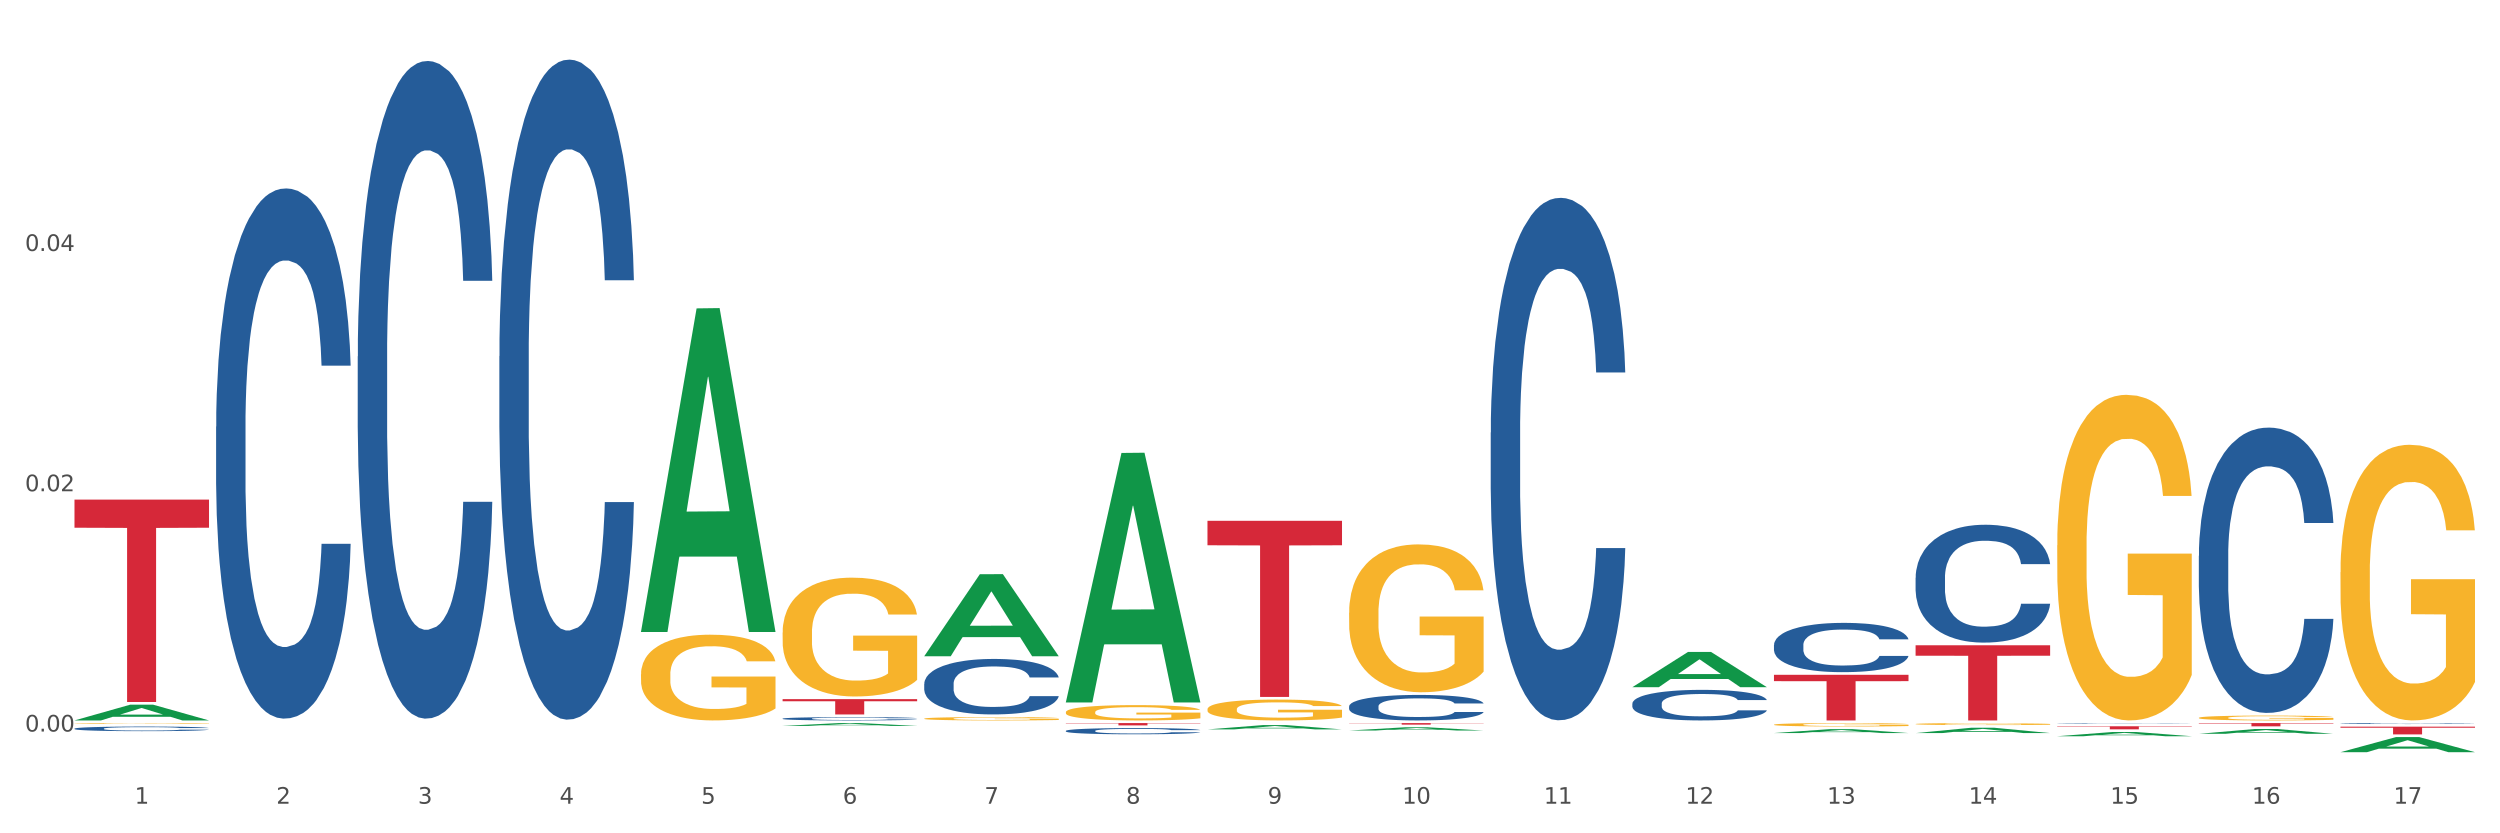
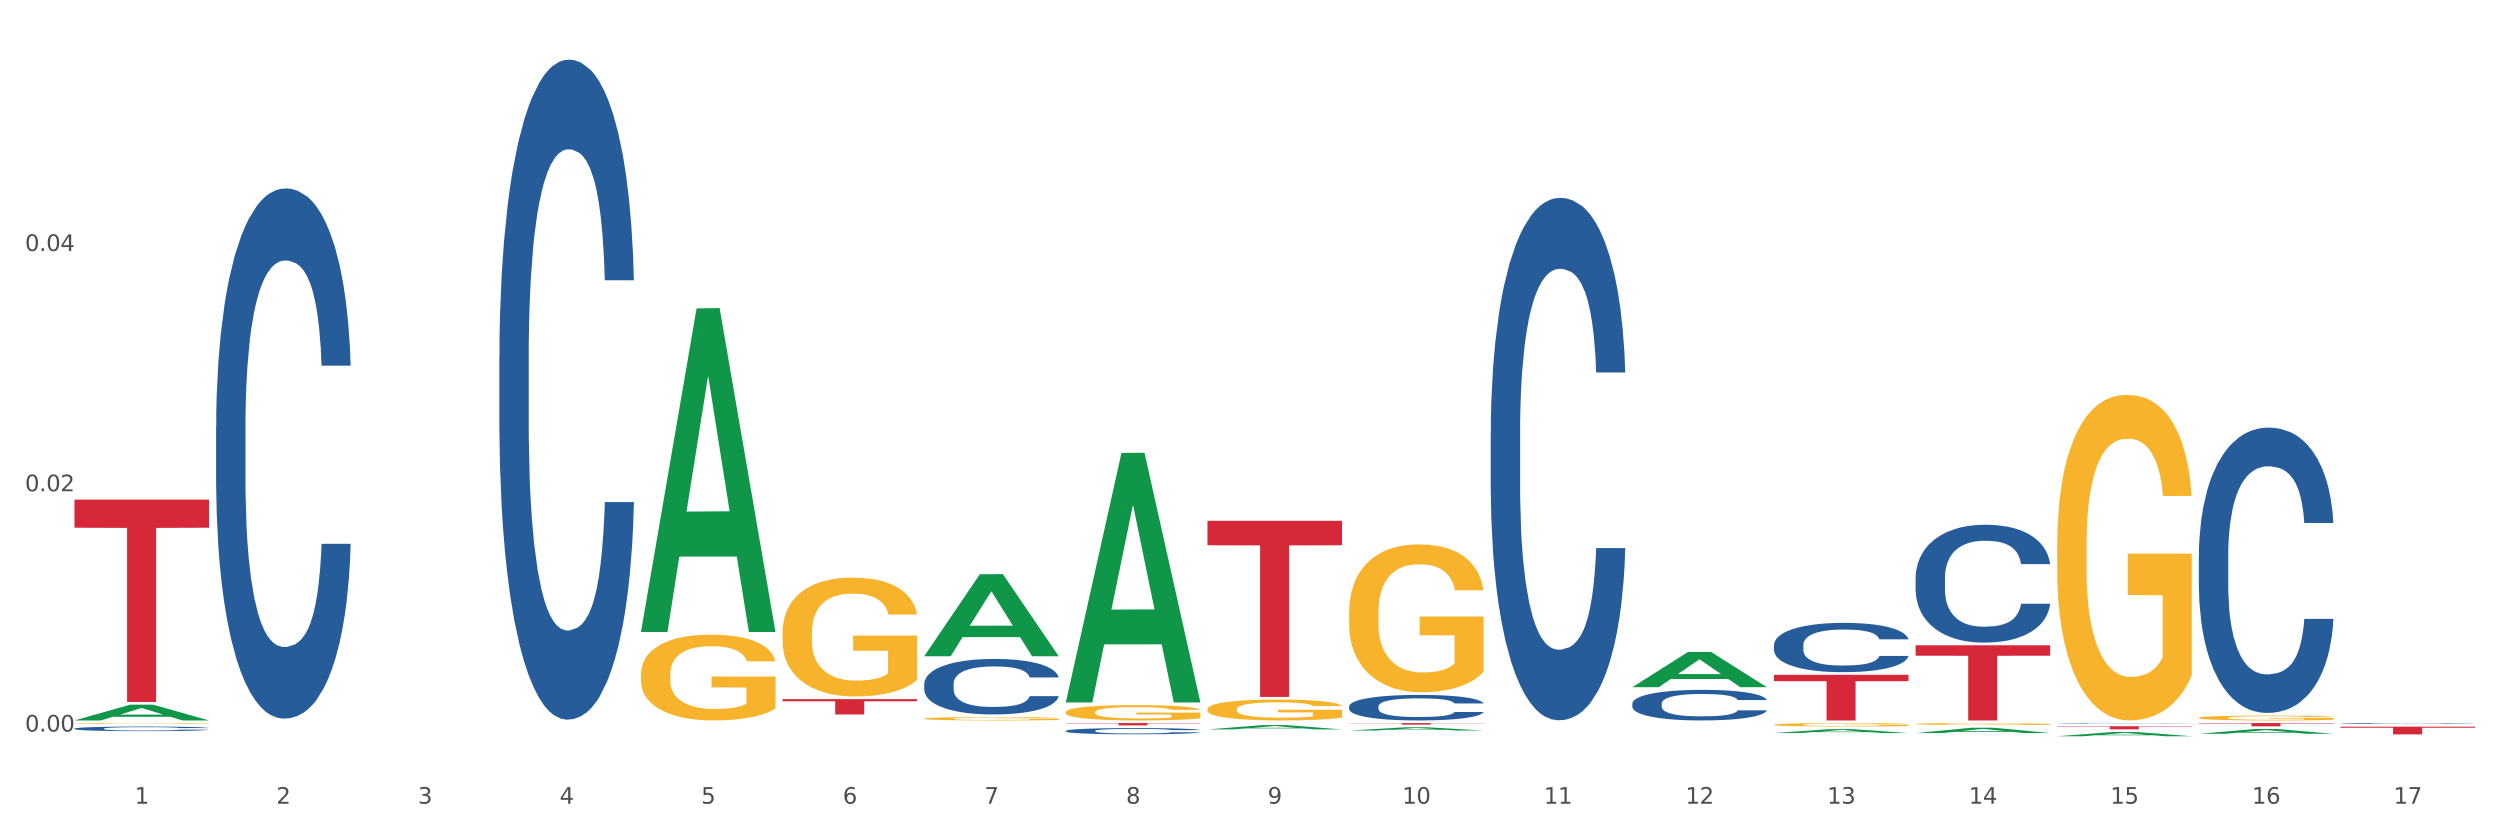
<svg xmlns="http://www.w3.org/2000/svg" xmlns:xlink="http://www.w3.org/1999/xlink" width="1080pt" height="360pt" viewBox="0 0 1080 360" version="1.1">
  <rect x="0" y="0" width="1080" height="360" fill="#333333" stroke="none" />
  <defs>
    <style type="text/css">*{stroke-linejoin: round; stroke-linecap: butt}</style>
  </defs>
  <g id="figure_1">
    <g id="patch_1">
      <path d="M 0 360  L 1080 360  L 1080 0  L 0 0  z " style="fill: #ffffff; stroke: #ffffff; stroke-linejoin: miter" />
    </g>
    <g id="axes_1">
      <g id="matplotlib.axis_1">
        <g id="xtick_1">
          <g id="text_1">
            <g style="fill: #4d4d4d" transform="translate(58.182 347.204) scale(0.096 -0.096)">
              <defs>
                <path id="DejaVuSans-31" d="M 794 531  L 1825 531  L 1825 4091  L 703 3866  L 703 4441  L 1819 4666  L 2450 4666  L 2450 531  L 3481 531  L 3481 0  L 794 0  L 794 531  z " transform="scale(0.016)" />
              </defs>
              <use xlink:href="#DejaVuSans-31" />
            </g>
          </g>
        </g>
        <g id="xtick_2">
          <g id="text_2">
            <g style="fill: #4d4d4d" transform="translate(119.364 347.204) scale(0.096 -0.096)">
              <defs>
                <path id="DejaVuSans-32" d="M 1228 531  L 3431 531  L 3431 0  L 469 0  L 469 531  Q 828 903 1448 1529  Q 2069 2156 2228 2338  Q 2531 2678 2651 2914  Q 2772 3150 2772 3378  Q 2772 3750 2511 3984  Q 2250 4219 1831 4219  Q 1534 4219 1204 4116  Q 875 4013 500 3803  L 500 4441  Q 881 4594 1212 4672  Q 1544 4750 1819 4750  Q 2544 4750 2975 4387  Q 3406 4025 3406 3419  Q 3406 3131 3298 2873  Q 3191 2616 2906 2266  Q 2828 2175 2409 1742  Q 1991 1309 1228 531  z " transform="scale(0.016)" />
              </defs>
              <use xlink:href="#DejaVuSans-32" />
            </g>
          </g>
        </g>
        <g id="xtick_3">
          <g id="text_3">
            <g style="fill: #4d4d4d" transform="translate(180.545 347.204) scale(0.096 -0.096)">
              <defs>
                <path id="DejaVuSans-33" d="M 2597 2516  Q 3050 2419 3304 2112  Q 3559 1806 3559 1356  Q 3559 666 3084 287  Q 2609 -91 1734 -91  Q 1441 -91 1130 -33  Q 819 25 488 141  L 488 750  Q 750 597 1062 519  Q 1375 441 1716 441  Q 2309 441 2620 675  Q 2931 909 2931 1356  Q 2931 1769 2642 2001  Q 2353 2234 1838 2234  L 1294 2234  L 1294 2753  L 1863 2753  Q 2328 2753 2575 2939  Q 2822 3125 2822 3475  Q 2822 3834 2567 4026  Q 2313 4219 1838 4219  Q 1578 4219 1281 4162  Q 984 4106 628 3988  L 628 4550  Q 988 4650 1302 4700  Q 1616 4750 1894 4750  Q 2613 4750 3031 4423  Q 3450 4097 3450 3541  Q 3450 3153 3228 2886  Q 3006 2619 2597 2516  z " transform="scale(0.016)" />
              </defs>
              <use xlink:href="#DejaVuSans-33" />
            </g>
          </g>
        </g>
        <g id="xtick_4">
          <g id="text_4">
            <g style="fill: #4d4d4d" transform="translate(241.726 347.204) scale(0.096 -0.096)">
              <defs>
                <path id="DejaVuSans-34" d="M 2419 4116  L 825 1625  L 2419 1625  L 2419 4116  z M 2253 4666  L 3047 4666  L 3047 1625  L 3713 1625  L 3713 1100  L 3047 1100  L 3047 0  L 2419 0  L 2419 1100  L 313 1100  L 313 1709  L 2253 4666  z " transform="scale(0.016)" />
              </defs>
              <use xlink:href="#DejaVuSans-34" />
            </g>
          </g>
        </g>
        <g id="xtick_5">
          <g id="text_5">
            <g style="fill: #4d4d4d" transform="translate(302.908 347.204) scale(0.096 -0.096)">
              <defs>
                <path id="DejaVuSans-35" d="M 691 4666  L 3169 4666  L 3169 4134  L 1269 4134  L 1269 2991  Q 1406 3038 1543 3061  Q 1681 3084 1819 3084  Q 2600 3084 3056 2656  Q 3513 2228 3513 1497  Q 3513 744 3044 326  Q 2575 -91 1722 -91  Q 1428 -91 1123 -41  Q 819 9 494 109  L 494 744  Q 775 591 1075 516  Q 1375 441 1709 441  Q 2250 441 2565 725  Q 2881 1009 2881 1497  Q 2881 1984 2565 2268  Q 2250 2553 1709 2553  Q 1456 2553 1204 2497  Q 953 2441 691 2322  L 691 4666  z " transform="scale(0.016)" />
              </defs>
              <use xlink:href="#DejaVuSans-35" />
            </g>
          </g>
        </g>
        <g id="xtick_6">
          <g id="text_6">
            <g style="fill: #4d4d4d" transform="translate(364.089 347.204) scale(0.096 -0.096)">
              <defs>
                <path id="DejaVuSans-36" d="M 2113 2584  Q 1688 2584 1439 2293  Q 1191 2003 1191 1497  Q 1191 994 1439 701  Q 1688 409 2113 409  Q 2538 409 2786 701  Q 3034 994 3034 1497  Q 3034 2003 2786 2293  Q 2538 2584 2113 2584  z M 3366 4563  L 3366 3988  Q 3128 4100 2886 4159  Q 2644 4219 2406 4219  Q 1781 4219 1451 3797  Q 1122 3375 1075 2522  Q 1259 2794 1537 2939  Q 1816 3084 2150 3084  Q 2853 3084 3261 2657  Q 3669 2231 3669 1497  Q 3669 778 3244 343  Q 2819 -91 2113 -91  Q 1303 -91 875 529  Q 447 1150 447 2328  Q 447 3434 972 4092  Q 1497 4750 2381 4750  Q 2619 4750 2861 4703  Q 3103 4656 3366 4563  z " transform="scale(0.016)" />
              </defs>
              <use xlink:href="#DejaVuSans-36" />
            </g>
          </g>
        </g>
        <g id="xtick_7">
          <g id="text_7">
            <g style="fill: #4d4d4d" transform="translate(425.271 347.204) scale(0.096 -0.096)">
              <defs>
                <path id="DejaVuSans-37" d="M 525 4666  L 3525 4666  L 3525 4397  L 1831 0  L 1172 0  L 2766 4134  L 525 4134  L 525 4666  z " transform="scale(0.016)" />
              </defs>
              <use xlink:href="#DejaVuSans-37" />
            </g>
          </g>
        </g>
        <g id="xtick_8">
          <g id="text_8">
            <g style="fill: #4d4d4d" transform="translate(486.452 347.204) scale(0.096 -0.096)">
              <defs>
                <path id="DejaVuSans-38" d="M 2034 2216  Q 1584 2216 1326 1975  Q 1069 1734 1069 1313  Q 1069 891 1326 650  Q 1584 409 2034 409  Q 2484 409 2743 651  Q 3003 894 3003 1313  Q 3003 1734 2745 1975  Q 2488 2216 2034 2216  z M 1403 2484  Q 997 2584 770 2862  Q 544 3141 544 3541  Q 544 4100 942 4425  Q 1341 4750 2034 4750  Q 2731 4750 3128 4425  Q 3525 4100 3525 3541  Q 3525 3141 3298 2862  Q 3072 2584 2669 2484  Q 3125 2378 3379 2068  Q 3634 1759 3634 1313  Q 3634 634 3220 271  Q 2806 -91 2034 -91  Q 1263 -91 848 271  Q 434 634 434 1313  Q 434 1759 690 2068  Q 947 2378 1403 2484  z M 1172 3481  Q 1172 3119 1398 2916  Q 1625 2713 2034 2713  Q 2441 2713 2670 2916  Q 2900 3119 2900 3481  Q 2900 3844 2670 4047  Q 2441 4250 2034 4250  Q 1625 4250 1398 4047  Q 1172 3844 1172 3481  z " transform="scale(0.016)" />
              </defs>
              <use xlink:href="#DejaVuSans-38" />
            </g>
          </g>
        </g>
        <g id="xtick_9">
          <g id="text_9">
            <g style="fill: #4d4d4d" transform="translate(547.634 347.204) scale(0.096 -0.096)">
              <defs>
                <path id="DejaVuSans-39" d="M 703 97  L 703 672  Q 941 559 1184 500  Q 1428 441 1663 441  Q 2288 441 2617 861  Q 2947 1281 2994 2138  Q 2813 1869 2534 1725  Q 2256 1581 1919 1581  Q 1219 1581 811 2004  Q 403 2428 403 3163  Q 403 3881 828 4315  Q 1253 4750 1959 4750  Q 2769 4750 3195 4129  Q 3622 3509 3622 2328  Q 3622 1225 3098 567  Q 2575 -91 1691 -91  Q 1453 -91 1209 -44  Q 966 3 703 97  z M 1959 2075  Q 2384 2075 2632 2365  Q 2881 2656 2881 3163  Q 2881 3666 2632 3958  Q 2384 4250 1959 4250  Q 1534 4250 1286 3958  Q 1038 3666 1038 3163  Q 1038 2656 1286 2365  Q 1534 2075 1959 2075  z " transform="scale(0.016)" />
              </defs>
              <use xlink:href="#DejaVuSans-39" />
            </g>
          </g>
        </g>
        <g id="xtick_10">
          <g id="text_10">
            <g style="fill: #4d4d4d" transform="translate(605.761 347.204) scale(0.096 -0.096)">
              <defs>
                <path id="DejaVuSans-30" d="M 2034 4250  Q 1547 4250 1301 3770  Q 1056 3291 1056 2328  Q 1056 1369 1301 889  Q 1547 409 2034 409  Q 2525 409 2770 889  Q 3016 1369 3016 2328  Q 3016 3291 2770 3770  Q 2525 4250 2034 4250  z M 2034 4750  Q 2819 4750 3233 4129  Q 3647 3509 3647 2328  Q 3647 1150 3233 529  Q 2819 -91 2034 -91  Q 1250 -91 836 529  Q 422 1150 422 2328  Q 422 3509 836 4129  Q 1250 4750 2034 4750  z " transform="scale(0.016)" />
              </defs>
              <use xlink:href="#DejaVuSans-31" />
              <use xlink:href="#DejaVuSans-30" transform="translate(63.623 0)" />
            </g>
          </g>
        </g>
        <g id="xtick_11">
          <g id="text_11">
            <g style="fill: #4d4d4d" transform="translate(666.942 347.204) scale(0.096 -0.096)">
              <use xlink:href="#DejaVuSans-31" />
              <use xlink:href="#DejaVuSans-31" transform="translate(63.623 0)" />
            </g>
          </g>
        </g>
        <g id="xtick_12">
          <g id="text_12">
            <g style="fill: #4d4d4d" transform="translate(728.124 347.204) scale(0.096 -0.096)">
              <use xlink:href="#DejaVuSans-31" />
              <use xlink:href="#DejaVuSans-32" transform="translate(63.623 0)" />
            </g>
          </g>
        </g>
        <g id="xtick_13">
          <g id="text_13">
            <g style="fill: #4d4d4d" transform="translate(789.305 347.204) scale(0.096 -0.096)">
              <use xlink:href="#DejaVuSans-31" />
              <use xlink:href="#DejaVuSans-33" transform="translate(63.623 0)" />
            </g>
          </g>
        </g>
        <g id="xtick_14">
          <g id="text_14">
            <g style="fill: #4d4d4d" transform="translate(850.487 347.204) scale(0.096 -0.096)">
              <use xlink:href="#DejaVuSans-31" />
              <use xlink:href="#DejaVuSans-34" transform="translate(63.623 0)" />
            </g>
          </g>
        </g>
        <g id="xtick_15">
          <g id="text_15">
            <g style="fill: #4d4d4d" transform="translate(911.668 347.204) scale(0.096 -0.096)">
              <use xlink:href="#DejaVuSans-31" />
              <use xlink:href="#DejaVuSans-35" transform="translate(63.623 0)" />
            </g>
          </g>
        </g>
        <g id="xtick_16">
          <g id="text_16">
            <g style="fill: #4d4d4d" transform="translate(972.849 347.204) scale(0.096 -0.096)">
              <use xlink:href="#DejaVuSans-31" />
              <use xlink:href="#DejaVuSans-36" transform="translate(63.623 0)" />
            </g>
          </g>
        </g>
        <g id="xtick_17">
          <g id="text_17">
            <g style="fill: #4d4d4d" transform="translate(1034.031 347.204) scale(0.096 -0.096)">
              <use xlink:href="#DejaVuSans-31" />
              <use xlink:href="#DejaVuSans-37" transform="translate(63.623 0)" />
            </g>
          </g>
        </g>
        <g id="xtick_18" />
        <g id="xtick_19" />
        <g id="xtick_20" />
        <g id="xtick_21" />
        <g id="xtick_22" />
        <g id="xtick_23" />
        <g id="xtick_24" />
        <g id="xtick_25" />
        <g id="xtick_26" />
        <g id="xtick_27" />
        <g id="xtick_28" />
        <g id="xtick_29" />
        <g id="xtick_30" />
        <g id="xtick_31" />
        <g id="xtick_32" />
        <g id="xtick_33" />
      </g>
      <g id="matplotlib.axis_2">
        <g id="ytick_1">
          <g id="text_18">
            <g style="fill: #4d4d4d" transform="translate(10.8 316.026) scale(0.096 -0.096)">
              <defs>
                <path id="DejaVuSans-2e" d="M 684 794  L 1344 794  L 1344 0  L 684 0  L 684 794  z " transform="scale(0.016)" />
              </defs>
              <use xlink:href="#DejaVuSans-30" />
              <use xlink:href="#DejaVuSans-2e" transform="translate(63.623 0)" />
              <use xlink:href="#DejaVuSans-30" transform="translate(95.41 0)" />
              <use xlink:href="#DejaVuSans-30" transform="translate(159.033 0)" />
            </g>
          </g>
        </g>
        <g id="ytick_2">
          <g id="text_19">
            <g style="fill: #4d4d4d" transform="translate(10.8 212.222) scale(0.096 -0.096)">
              <use xlink:href="#DejaVuSans-30" />
              <use xlink:href="#DejaVuSans-2e" transform="translate(63.623 0)" />
              <use xlink:href="#DejaVuSans-30" transform="translate(95.41 0)" />
              <use xlink:href="#DejaVuSans-32" transform="translate(159.033 0)" />
            </g>
          </g>
        </g>
        <g id="ytick_3">
          <g id="text_20">
            <g style="fill: #4d4d4d" transform="translate(10.8 108.418) scale(0.096 -0.096)">
              <use xlink:href="#DejaVuSans-30" />
              <use xlink:href="#DejaVuSans-2e" transform="translate(63.623 0)" />
              <use xlink:href="#DejaVuSans-30" transform="translate(95.41 0)" />
              <use xlink:href="#DejaVuSans-34" transform="translate(159.033 0)" />
            </g>
          </g>
        </g>
        <g id="ytick_4" />
        <g id="ytick_5" />
        <g id="ytick_6" />
      </g>
      <g id="PolyCollection_1">
        <path d="M 32.175 311.219  L 32.235 311.213  L 56.203 304.428  L 66.15 304.422  L 90.297 311.232  L 78.793 311.232  L 73.58 309.646  L 48.833 309.646  L 48.653 309.672  L 43.62 311.232  L 32.175 311.232  L 32.175 311.219  L 51.949 308.7  L 70.464 308.693  L 61.296 305.873  L 61.176 305.86  L 61.056 305.88  L 51.889 308.693  L 51.949 308.7  L 32.175 311.219  z " clip-path="url(#pea5ef24967)" style="fill: #109648" />
        <path d="M 643.989 186.879  L 644.058 186.673  L 644.058 180.902  L 644.264 173.07  L 645.02 158.641  L 645.982 147.717  L 647.63 134.938  L 648.524 129.579  L 649.691 123.602  L 652.096 113.914  L 654.844 105.67  L 656.768 101.135  L 658.211 98.25  L 661.44 93.097  L 663.295 90.829  L 665.218 88.974  L 666.867 87.738  L 669.615 86.295  L 671.814 85.676  L 674.356 85.47  L 676.485 85.676  L 679.302 86.501  L 683.424 88.974  L 685.005 90.417  L 687.134 92.89  L 689.333 96.188  L 691.119 99.486  L 693.18 104.227  L 695.31 110.41  L 697.371 118.243  L 698.814 125.457  L 699.982 133.083  L 701.012 142.358  L 701.768 152.458  L 702.112 160.909  L 689.539 160.909  L 689.195 153.282  L 688.508 145.038  L 687.821 139.473  L 687.066 134.938  L 685.898 129.785  L 684.867 126.487  L 683.15 122.571  L 681.569 120.098  L 680.264 118.655  L 678.684 117.418  L 675.318 116.182  L 672.913 116.182  L 671.401 116.594  L 669.547 117.624  L 667.966 119.067  L 666.111 121.541  L 664.669 124.22  L 663.226 127.724  L 662.401 130.197  L 661.165 134.732  L 660.34 138.442  L 659.241 144.832  L 658.623 149.366  L 657.524 161.115  L 657.043 169.772  L 656.837 175.749  L 656.699 182.345  L 656.699 214.499  L 657.111 228.927  L 657.455 235.111  L 658.004 242.118  L 659.035 251.188  L 660.546 260.051  L 662.127 266.44  L 663.432 270.356  L 664.669 273.242  L 665.905 275.509  L 667.417 277.57  L 668.653 278.807  L 670.508 280.044  L 672.707 280.662  L 674.424 280.662  L 677.928 279.632  L 679.508 278.601  L 681.02 277.158  L 682.669 274.891  L 683.974 272.418  L 684.73 270.562  L 685.966 266.646  L 686.928 262.524  L 687.753 257.783  L 688.302 253.661  L 688.921 247.477  L 689.402 240.47  L 689.539 236.759  L 702.112 236.759  L 701.837 244.18  L 701.356 251.394  L 700.394 261.081  L 699.638 266.646  L 698.47 273.448  L 697.234 279.219  L 695.516 285.609  L 693.936 290.35  L 692.287 294.472  L 690.501 298.182  L 687.272 303.335  L 686.104 304.778  L 683.631 307.251  L 681.707 308.694  L 678.89 310.137  L 676.005 310.961  L 672.982 311.167  L 670.302 310.755  L 667.348 309.518  L 665.493 308.282  L 663.432 306.427  L 661.027 303.541  L 658.76 300.037  L 656.63 295.915  L 654.638 291.174  L 652.783 285.815  L 650.378 276.952  L 648.592 268.295  L 647.287 260.257  L 646.394 253.455  L 645.501 244.798  L 645.02 238.821  L 644.264 224.393  L 643.989 210.995  L 643.989 186.879  z " clip-path="url(#pea5ef24967)" style="fill: #255c99" />
        <path d="M 582.808 305.16  L 582.876 305.15  L 582.876 304.868  L 583.083 304.485  L 583.838 303.78  L 584.8 303.247  L 586.449 302.622  L 587.342 302.361  L 588.51 302.069  L 590.915 301.595  L 593.663 301.192  L 595.586 300.971  L 597.029 300.83  L 600.258 300.578  L 602.113 300.467  L 604.037 300.377  L 605.686 300.316  L 608.434 300.246  L 610.632 300.216  L 613.174 300.206  L 615.304 300.216  L 618.121 300.256  L 622.243 300.377  L 623.823 300.447  L 625.953 300.568  L 628.151 300.729  L 629.938 300.89  L 631.999 301.122  L 634.129 301.424  L 636.19 301.807  L 637.632 302.159  L 638.8 302.532  L 639.831 302.985  L 640.587 303.478  L 640.93 303.891  L 628.358 303.891  L 628.014 303.519  L 627.327 303.116  L 626.64 302.844  L 625.884 302.622  L 624.716 302.371  L 623.686 302.21  L 621.968 302.018  L 620.388 301.897  L 619.083 301.827  L 617.503 301.766  L 614.136 301.706  L 611.732 301.706  L 610.22 301.726  L 608.365 301.777  L 606.785 301.847  L 604.93 301.968  L 603.487 302.099  L 602.044 302.27  L 601.22 302.391  L 599.983 302.612  L 599.159 302.794  L 598.06 303.106  L 597.441 303.327  L 596.342 303.901  L 595.861 304.324  L 595.655 304.616  L 595.518 304.938  L 595.518 306.509  L 595.93 307.214  L 596.273 307.516  L 596.823 307.859  L 597.854 308.302  L 599.365 308.735  L 600.945 309.047  L 602.251 309.238  L 603.487 309.379  L 604.724 309.49  L 606.235 309.59  L 607.472 309.651  L 609.327 309.711  L 611.525 309.742  L 613.243 309.742  L 616.747 309.691  L 618.327 309.641  L 619.838 309.57  L 621.487 309.46  L 622.793 309.339  L 623.548 309.248  L 624.785 309.057  L 625.747 308.855  L 626.571 308.624  L 627.121 308.422  L 627.739 308.12  L 628.22 307.778  L 628.358 307.597  L 640.93 307.597  L 640.655 307.959  L 640.174 308.312  L 639.213 308.785  L 638.457 309.057  L 637.289 309.389  L 636.052 309.671  L 634.335 309.983  L 632.754 310.215  L 631.106 310.416  L 629.319 310.597  L 626.09 310.849  L 624.922 310.92  L 622.449 311.041  L 620.525 311.111  L 617.709 311.181  L 614.823 311.222  L 611.8 311.232  L 609.121 311.212  L 606.167 311.151  L 604.312 311.091  L 602.251 311  L 599.846 310.859  L 597.579 310.688  L 595.449 310.487  L 593.457 310.255  L 591.602 309.993  L 589.197 309.56  L 587.411 309.137  L 586.105 308.745  L 585.212 308.412  L 584.319 307.989  L 583.838 307.697  L 583.083 306.993  L 582.808 306.338  L 582.808 305.16  z " clip-path="url(#pea5ef24967)" style="fill: #255c99" />
        <path d="M 460.445 315.732  L 460.514 315.729  L 460.514 315.661  L 460.72 315.567  L 461.475 315.395  L 462.437 315.265  L 464.086 315.112  L 464.979 315.048  L 466.147 314.977  L 468.552 314.861  L 471.3 314.763  L 473.224 314.709  L 474.666 314.675  L 477.895 314.613  L 479.75 314.586  L 481.674 314.564  L 483.323 314.549  L 486.071 314.532  L 488.269 314.525  L 490.811 314.522  L 492.941 314.525  L 495.758 314.534  L 499.88 314.564  L 501.46 314.581  L 503.59 314.611  L 505.789 314.65  L 507.575 314.689  L 509.636 314.746  L 511.766 314.82  L 513.827 314.913  L 515.27 314.999  L 516.437 315.09  L 517.468 315.201  L 518.224 315.321  L 518.567 315.422  L 505.995 315.422  L 505.651 315.331  L 504.964 315.233  L 504.277 315.166  L 503.521 315.112  L 502.353 315.051  L 501.323 315.011  L 499.605 314.965  L 498.025 314.935  L 496.72 314.918  L 495.14 314.903  L 491.773 314.888  L 489.369 314.888  L 487.857 314.893  L 486.002 314.906  L 484.422 314.923  L 482.567 314.952  L 481.124 314.984  L 479.682 315.026  L 478.857 315.056  L 477.621 315.11  L 476.796 315.154  L 475.697 315.23  L 475.079 315.284  L 473.979 315.425  L 473.498 315.528  L 473.292 315.599  L 473.155 315.678  L 473.155 316.061  L 473.567 316.234  L 473.911 316.307  L 474.46 316.391  L 475.491 316.499  L 477.002 316.605  L 478.582 316.681  L 479.888 316.728  L 481.124 316.762  L 482.361 316.789  L 483.872 316.814  L 485.109 316.829  L 486.964 316.843  L 489.163 316.851  L 490.88 316.851  L 494.384 316.838  L 495.964 316.826  L 497.476 316.809  L 499.124 316.782  L 500.43 316.752  L 501.186 316.73  L 502.422 316.683  L 503.384 316.634  L 504.208 316.578  L 504.758 316.529  L 505.376 316.455  L 505.857 316.371  L 505.995 316.327  L 518.567 316.327  L 518.292 316.415  L 517.812 316.502  L 516.85 316.617  L 516.094 316.683  L 514.926 316.765  L 513.689 316.833  L 511.972 316.91  L 510.392 316.966  L 508.743 317.015  L 506.957 317.06  L 503.728 317.121  L 502.56 317.138  L 500.086 317.168  L 498.163 317.185  L 495.346 317.202  L 492.46 317.212  L 489.437 317.215  L 486.758 317.21  L 483.804 317.195  L 481.949 317.18  L 479.888 317.158  L 477.483 317.124  L 475.216 317.082  L 473.086 317.033  L 471.094 316.976  L 469.239 316.912  L 466.834 316.806  L 465.048 316.703  L 463.743 316.607  L 462.849 316.526  L 461.956 316.423  L 461.475 316.352  L 460.72 316.179  L 460.445 316.02  L 460.445 315.732  z " clip-path="url(#pea5ef24967)" style="fill: #255c99" />
        <path d="M 399.263 295.433  L 399.332 295.411  L 399.332 294.798  L 399.538 293.966  L 400.294 292.433  L 401.256 291.273  L 402.905 289.916  L 403.798 289.346  L 404.966 288.711  L 407.37 287.682  L 410.118 286.807  L 412.042 286.325  L 413.485 286.018  L 416.714 285.471  L 418.569 285.23  L 420.493 285.033  L 422.141 284.902  L 424.89 284.749  L 427.088 284.683  L 429.63 284.661  L 431.76 284.683  L 434.577 284.771  L 438.699 285.033  L 440.279 285.187  L 442.409 285.449  L 444.607 285.8  L 446.393 286.15  L 448.455 286.653  L 450.584 287.31  L 452.645 288.142  L 454.088 288.908  L 455.256 289.719  L 456.287 290.704  L 457.042 291.777  L 457.386 292.674  L 444.813 292.674  L 444.47 291.864  L 443.783 290.988  L 443.096 290.397  L 442.34 289.916  L 441.172 289.368  L 440.142 289.018  L 438.424 288.602  L 436.844 288.339  L 435.538 288.186  L 433.958 288.055  L 430.592 287.923  L 428.187 287.923  L 426.676 287.967  L 424.821 288.076  L 423.241 288.23  L 421.386 288.492  L 419.943 288.777  L 418.5 289.149  L 417.676 289.412  L 416.439 289.894  L 415.615 290.288  L 414.515 290.966  L 413.897 291.448  L 412.798 292.696  L 412.317 293.616  L 412.111 294.25  L 411.973 294.951  L 411.973 298.366  L 412.386 299.899  L 412.729 300.556  L 413.279 301.3  L 414.309 302.264  L 415.821 303.205  L 417.401 303.884  L 418.706 304.3  L 419.943 304.606  L 421.18 304.847  L 422.691 305.066  L 423.928 305.197  L 425.783 305.329  L 427.981 305.394  L 429.699 305.394  L 433.203 305.285  L 434.783 305.175  L 436.294 305.022  L 437.943 304.781  L 439.248 304.519  L 440.004 304.322  L 441.241 303.906  L 442.203 303.468  L 443.027 302.964  L 443.577 302.526  L 444.195 301.869  L 444.676 301.125  L 444.813 300.731  L 457.386 300.731  L 457.111 301.519  L 456.63 302.285  L 455.668 303.314  L 454.913 303.906  L 453.745 304.628  L 452.508 305.241  L 450.79 305.92  L 449.21 306.423  L 447.561 306.861  L 445.775 307.255  L 442.546 307.803  L 441.378 307.956  L 438.905 308.219  L 436.981 308.372  L 434.164 308.525  L 431.279 308.613  L 428.256 308.635  L 425.577 308.591  L 422.622 308.459  L 420.767 308.328  L 418.706 308.131  L 416.302 307.825  L 414.035 307.452  L 411.905 307.014  L 409.912 306.511  L 408.057 305.942  L 405.653 305  L 403.867 304.081  L 402.561 303.227  L 401.668 302.504  L 400.775 301.585  L 400.294 300.95  L 399.538 299.417  L 399.263 297.994  L 399.263 295.433  z " clip-path="url(#pea5ef24967)" style="fill: #255c99" />
-         <path d="M 338.082 310.444  L 338.151 310.443  L 338.151 310.406  L 338.357 310.356  L 339.113 310.265  L 340.074 310.196  L 341.723 310.115  L 342.616 310.081  L 343.784 310.043  L 346.189 309.981  L 348.937 309.929  L 350.861 309.9  L 352.304 309.882  L 355.533 309.849  L 357.387 309.835  L 359.311 309.823  L 360.96 309.815  L 363.708 309.806  L 365.907 309.802  L 368.449 309.801  L 370.578 309.802  L 373.395 309.807  L 377.517 309.823  L 379.097 309.832  L 381.227 309.848  L 383.426 309.869  L 385.212 309.89  L 387.273 309.92  L 389.403 309.959  L 391.464 310.009  L 392.907 310.054  L 394.075 310.103  L 395.105 310.162  L 395.861 310.226  L 396.204 310.279  L 383.632 310.279  L 383.288 310.231  L 382.601 310.179  L 381.914 310.143  L 381.159 310.115  L 379.991 310.082  L 378.96 310.061  L 377.243 310.036  L 375.662 310.02  L 374.357 310.011  L 372.777 310.003  L 369.41 309.996  L 367.006 309.996  L 365.494 309.998  L 363.639 310.005  L 362.059 310.014  L 360.204 310.03  L 358.762 310.047  L 357.319 310.069  L 356.494 310.085  L 355.258 310.113  L 354.433 310.137  L 353.334 310.177  L 352.716 310.206  L 351.616 310.281  L 351.136 310.335  L 350.929 310.373  L 350.792 310.415  L 350.792 310.619  L 351.204 310.71  L 351.548 310.75  L 352.097 310.794  L 353.128 310.852  L 354.639 310.908  L 356.22 310.948  L 357.525 310.973  L 358.762 310.991  L 359.998 311.006  L 361.51 311.019  L 362.746 311.027  L 364.601 311.035  L 366.8 311.038  L 368.517 311.038  L 372.021 311.032  L 373.601 311.025  L 375.113 311.016  L 376.762 311.002  L 378.067 310.986  L 378.823 310.974  L 380.059 310.95  L 381.021 310.923  L 381.846 310.893  L 382.395 310.867  L 383.014 310.828  L 383.494 310.784  L 383.632 310.76  L 396.204 310.76  L 395.93 310.807  L 395.449 310.853  L 394.487 310.914  L 393.731 310.95  L 392.563 310.993  L 391.327 311.029  L 389.609 311.07  L 388.029 311.1  L 386.38 311.126  L 384.594 311.15  L 381.365 311.182  L 380.197 311.191  L 377.723 311.207  L 375.8 311.216  L 372.983 311.225  L 370.097 311.231  L 367.075 311.232  L 364.395 311.229  L 361.441 311.221  L 359.586 311.214  L 357.525 311.202  L 355.12 311.183  L 352.853 311.161  L 350.723 311.135  L 348.731 311.105  L 346.876 311.071  L 344.471 311.015  L 342.685 310.96  L 341.38 310.909  L 340.487 310.866  L 339.594 310.811  L 339.113 310.773  L 338.357 310.682  L 338.082 310.597  L 338.082 310.444  z " clip-path="url(#pea5ef24967)" style="fill: #255c99" />
        <path d="M 215.719 153.876  L 215.788 153.615  L 215.788 146.324  L 215.994 136.429  L 216.75 118.201  L 217.712 104.4  L 219.36 88.255  L 220.254 81.485  L 221.422 73.933  L 223.826 61.695  L 226.574 51.279  L 228.498 45.55  L 229.941 41.904  L 233.17 35.394  L 235.025 32.53  L 236.948 30.186  L 238.597 28.624  L 241.345 26.801  L 243.544 26.02  L 246.086 25.759  L 248.216 26.02  L 251.032 27.061  L 255.155 30.186  L 256.735 32.009  L 258.864 35.134  L 261.063 39.3  L 262.849 43.467  L 264.91 49.456  L 267.04 57.268  L 269.101 67.163  L 270.544 76.277  L 271.712 85.912  L 272.742 97.63  L 273.498 110.389  L 273.842 121.066  L 261.269 121.066  L 260.926 111.431  L 260.238 101.015  L 259.551 93.984  L 258.796 88.255  L 257.628 81.745  L 256.597 77.579  L 254.88 72.631  L 253.3 69.507  L 251.994 67.684  L 250.414 66.121  L 247.048 64.559  L 244.643 64.559  L 243.132 65.08  L 241.277 66.382  L 239.696 68.205  L 237.841 71.329  L 236.399 74.715  L 234.956 79.141  L 234.132 82.266  L 232.895 87.995  L 232.07 92.682  L 230.971 100.754  L 230.353 106.483  L 229.254 121.326  L 228.773 132.263  L 228.567 139.814  L 228.429 148.147  L 228.429 188.769  L 228.841 206.997  L 229.185 214.809  L 229.735 223.663  L 230.765 235.12  L 232.277 246.317  L 233.857 254.39  L 235.162 259.337  L 236.399 262.983  L 237.635 265.847  L 239.147 268.451  L 240.383 270.014  L 242.238 271.576  L 244.437 272.357  L 246.154 272.357  L 249.658 271.055  L 251.238 269.753  L 252.75 267.931  L 254.399 265.066  L 255.704 261.941  L 256.46 259.598  L 257.696 254.65  L 258.658 249.442  L 259.483 243.453  L 260.032 238.245  L 260.651 230.433  L 261.132 221.58  L 261.269 216.892  L 273.842 216.892  L 273.567 226.267  L 273.086 235.381  L 272.124 247.619  L 271.368 254.65  L 270.2 263.243  L 268.964 270.535  L 267.246 278.607  L 265.666 284.596  L 264.017 289.804  L 262.231 294.491  L 259.002 301.001  L 257.834 302.824  L 255.361 305.949  L 253.437 307.772  L 250.62 309.594  L 247.735 310.636  L 244.712 310.896  L 242.032 310.376  L 239.078 308.813  L 237.223 307.251  L 235.162 304.907  L 232.757 301.262  L 230.49 296.835  L 228.361 291.627  L 226.368 285.638  L 224.513 278.867  L 222.109 267.67  L 220.322 256.733  L 219.017 246.578  L 218.124 237.985  L 217.231 227.048  L 216.75 219.496  L 215.994 201.268  L 215.719 184.343  L 215.719 153.876  z " clip-path="url(#pea5ef24967)" style="fill: #255c99" />
-         <path d="M 154.538 153.999  L 154.607 153.74  L 154.607 146.475  L 154.813 136.615  L 155.568 118.452  L 156.53 104.701  L 158.179 88.614  L 159.072 81.868  L 160.24 74.343  L 162.645 62.148  L 165.393 51.77  L 167.317 46.061  L 168.759 42.429  L 171.988 35.942  L 173.843 33.088  L 175.767 30.753  L 177.416 29.196  L 180.164 27.38  L 182.362 26.601  L 184.904 26.342  L 187.034 26.601  L 189.851 27.639  L 193.973 30.753  L 195.553 32.569  L 197.683 35.683  L 199.882 39.834  L 201.668 43.986  L 203.729 49.953  L 205.859 57.737  L 207.92 67.597  L 209.362 76.678  L 210.53 86.279  L 211.561 97.954  L 212.317 110.668  L 212.66 121.306  L 200.088 121.306  L 199.744 111.706  L 199.057 101.328  L 198.37 94.322  L 197.614 88.614  L 196.446 82.127  L 195.416 77.976  L 193.698 73.046  L 192.118 69.932  L 190.813 68.116  L 189.233 66.559  L 185.866 65.002  L 183.462 65.002  L 181.95 65.521  L 180.095 66.819  L 178.515 68.635  L 176.66 71.748  L 175.217 75.122  L 173.775 79.532  L 172.95 82.646  L 171.713 88.354  L 170.889 93.025  L 169.79 101.068  L 169.171 106.776  L 168.072 121.566  L 167.591 132.463  L 167.385 139.988  L 167.248 148.291  L 167.248 188.767  L 167.66 206.93  L 168.004 214.714  L 168.553 223.536  L 169.584 234.952  L 171.095 246.109  L 172.675 254.153  L 173.981 259.083  L 175.217 262.715  L 176.454 265.569  L 177.965 268.164  L 179.202 269.721  L 181.057 271.277  L 183.255 272.056  L 184.973 272.056  L 188.477 270.759  L 190.057 269.461  L 191.568 267.645  L 193.217 264.791  L 194.523 261.677  L 195.278 259.342  L 196.515 254.412  L 197.477 249.223  L 198.301 243.255  L 198.851 238.066  L 199.469 230.282  L 199.95 221.46  L 200.088 216.79  L 212.66 216.79  L 212.385 226.13  L 211.904 235.212  L 210.943 247.407  L 210.187 254.412  L 209.019 262.975  L 207.782 270.24  L 206.065 278.283  L 204.485 284.251  L 202.836 289.44  L 201.049 294.11  L 197.82 300.597  L 196.652 302.413  L 194.179 305.527  L 192.256 307.343  L 189.439 309.159  L 186.553 310.197  L 183.53 310.457  L 180.851 309.938  L 177.897 308.381  L 176.042 306.824  L 173.981 304.489  L 171.576 300.857  L 169.309 296.446  L 167.179 291.256  L 165.187 285.289  L 163.332 278.543  L 160.927 267.386  L 159.141 256.488  L 157.836 246.369  L 156.942 237.806  L 156.049 226.909  L 155.568 219.384  L 154.813 201.222  L 154.538 184.357  L 154.538 153.999  z " clip-path="url(#pea5ef24967)" style="fill: #255c99" />
        <path d="M 93.356 184.316  L 93.425 184.107  L 93.425 178.25  L 93.631 170.302  L 94.387 155.66  L 95.349 144.574  L 96.998 131.605  L 97.891 126.166  L 99.059 120.1  L 101.463 110.269  L 104.211 101.902  L 106.135 97.3  L 107.578 94.372  L 110.807 89.143  L 112.662 86.842  L 114.585 84.959  L 116.234 83.704  L 118.982 82.24  L 121.181 81.612  L 123.723 81.403  L 125.853 81.612  L 128.67 82.449  L 132.792 84.959  L 134.372 86.423  L 136.502 88.933  L 138.7 92.28  L 140.486 95.627  L 142.547 100.438  L 144.677 106.713  L 146.738 114.662  L 148.181 121.983  L 149.349 129.722  L 150.38 139.135  L 151.135 149.385  L 151.479 157.961  L 138.906 157.961  L 138.563 150.221  L 137.876 141.854  L 137.189 136.207  L 136.433 131.605  L 135.265 126.375  L 134.234 123.029  L 132.517 119.054  L 130.937 116.544  L 129.631 115.08  L 128.051 113.825  L 124.685 112.57  L 122.28 112.57  L 120.769 112.988  L 118.914 114.034  L 117.334 115.498  L 115.479 118.008  L 114.036 120.728  L 112.593 124.284  L 111.769 126.794  L 110.532 131.396  L 109.708 135.161  L 108.608 141.645  L 107.99 146.247  L 106.891 158.17  L 106.41 166.955  L 106.204 173.021  L 106.066 179.715  L 106.066 212.346  L 106.479 226.988  L 106.822 233.263  L 107.372 240.375  L 108.402 249.579  L 109.914 258.573  L 111.494 265.057  L 112.799 269.032  L 114.036 271.96  L 115.273 274.261  L 116.784 276.353  L 118.021 277.608  L 119.876 278.863  L 122.074 279.49  L 123.792 279.49  L 127.295 278.445  L 128.876 277.399  L 130.387 275.934  L 132.036 273.634  L 133.341 271.123  L 134.097 269.241  L 135.334 265.267  L 136.296 261.083  L 137.12 256.272  L 137.67 252.089  L 138.288 245.813  L 138.769 238.702  L 138.906 234.936  L 151.479 234.936  L 151.204 242.467  L 150.723 249.788  L 149.761 259.619  L 149.005 265.267  L 147.838 272.169  L 146.601 278.026  L 144.883 284.511  L 143.303 289.322  L 141.654 293.505  L 139.868 297.27  L 136.639 302.499  L 135.471 303.964  L 132.998 306.474  L 131.074 307.938  L 128.257 309.402  L 125.372 310.239  L 122.349 310.448  L 119.669 310.03  L 116.715 308.775  L 114.86 307.52  L 112.799 305.637  L 110.395 302.709  L 108.127 299.153  L 105.998 294.969  L 104.005 290.158  L 102.15 284.72  L 99.746 275.725  L 97.959 266.94  L 96.654 258.782  L 95.761 251.88  L 94.868 243.094  L 94.387 237.028  L 93.631 222.386  L 93.356 208.79  L 93.356 184.316  z " clip-path="url(#pea5ef24967)" style="fill: #255c99" />
        <path d="M 338.082 273.267  L 338.151 273.22  L 338.151 271.532  L 338.288 270.079  L 338.974 266.562  L 340.003 263.655  L 340.758 262.108  L 341.513 260.842  L 342.405 259.576  L 343.503 258.263  L 345.493 256.34  L 346.728 255.356  L 348.238 254.324  L 350.983 252.824  L 352.973 251.98  L 355.032 251.276  L 358.394 250.432  L 360.59 250.057  L 362.923 249.776  L 365.737 249.588  L 367.864 249.541  L 372.53 249.682  L 376.51 250.104  L 378.431 250.432  L 380.902 250.995  L 382.206 251.37  L 384.333 252.12  L 386.529 253.105  L 388.038 253.949  L 390.303 255.543  L 392.019 257.137  L 393.597 259.107  L 394.42 260.466  L 395.038 261.732  L 395.587 263.186  L 396.136 265.484  L 383.784 265.484  L 383.304 263.842  L 382.549 262.295  L 381.451 260.795  L 380.49 259.857  L 378.843 258.685  L 377.334 257.934  L 375.755 257.372  L 373.834 256.903  L 372.324 256.668  L 370.197 256.481  L 366.011 256.528  L 363.198 256.903  L 361.276 257.372  L 360.041 257.794  L 358.943 258.263  L 357.708 258.919  L 356.267 259.904  L 355.237 260.795  L 354.208 261.92  L 353.385 263.045  L 352.63 264.358  L 352.012 265.765  L 351.532 267.218  L 351.12 269  L 350.777 271.954  L 350.777 278.378  L 350.914 279.831  L 351.257 281.754  L 351.669 283.207  L 352.355 284.942  L 352.973 286.115  L 354.139 287.803  L 355.443 289.209  L 356.473 290.1  L 357.502 290.85  L 359.286 291.882  L 361.276 292.726  L 362.992 293.242  L 365.325 293.71  L 366.903 293.898  L 368.276 293.992  L 371.638 293.992  L 374.04 293.851  L 376.716 293.523  L 378.775 293.101  L 380.49 292.585  L 382.412 291.741  L 383.647 290.944  L 383.647 281.144  L 368.55 281.097  L 368.55 274.58  L 396.204 274.58  L 396.204 293.71  L 395.038 294.695  L 393.734 295.586  L 392.362 296.383  L 390.303 297.368  L 387.833 298.306  L 385.637 298.962  L 383.304 299.525  L 380.559 300.04  L 376.99 300.509  L 374.795 300.697  L 372.05 300.838  L 368.824 300.884  L 366.011 300.791  L 363.266 300.556  L 360.384 300.134  L 357.571 299.525  L 355.443 298.915  L 353.316 298.165  L 351.052 297.18  L 349.267 296.242  L 347.895 295.398  L 346.385 294.32  L 344.738 292.913  L 343.503 291.647  L 342.405 290.335  L 341.239 288.647  L 340.415 287.193  L 339.592 285.364  L 339.111 284.005  L 338.562 281.895  L 338.151 278.941  L 338.082 273.267  z " clip-path="url(#pea5ef24967)" style="fill: #f7b32b" />
        <path d="M 32.175 312.537  L 32.244 312.537  L 32.244 312.526  L 32.381 312.516  L 33.067 312.492  L 34.096 312.473  L 34.851 312.463  L 35.606 312.454  L 36.498 312.446  L 37.596 312.437  L 39.586 312.424  L 40.821 312.417  L 42.331 312.41  L 45.076 312.4  L 47.066 312.395  L 49.124 312.39  L 52.487 312.384  L 54.683 312.382  L 57.016 312.38  L 59.829 312.379  L 61.957 312.378  L 66.623 312.379  L 70.603 312.382  L 72.524 312.384  L 74.995 312.388  L 76.299 312.391  L 78.426 312.396  L 80.622 312.402  L 82.131 312.408  L 84.396 312.419  L 86.111 312.429  L 87.69 312.442  L 88.513 312.452  L 89.131 312.46  L 89.68 312.47  L 90.229 312.485  L 77.877 312.485  L 77.397 312.474  L 76.642 312.464  L 75.544 312.454  L 74.583 312.447  L 72.936 312.44  L 71.426 312.435  L 69.848 312.431  L 67.927 312.428  L 66.417 312.426  L 64.29 312.425  L 60.104 312.425  L 57.29 312.428  L 55.369 312.431  L 54.134 312.434  L 53.036 312.437  L 51.801 312.441  L 50.36 312.448  L 49.33 312.454  L 48.301 312.461  L 47.478 312.469  L 46.723 312.478  L 46.105 312.487  L 45.625 312.497  L 45.213 312.509  L 44.87 312.529  L 44.87 312.572  L 45.007 312.581  L 45.35 312.594  L 45.762 312.604  L 46.448 312.616  L 47.066 312.623  L 48.232 312.635  L 49.536 312.644  L 50.566 312.65  L 51.595 312.655  L 53.379 312.662  L 55.369 312.668  L 57.085 312.671  L 59.418 312.674  L 60.996 312.676  L 62.368 312.676  L 65.731 312.676  L 68.133 312.675  L 70.809 312.673  L 72.868 312.67  L 74.583 312.667  L 76.504 312.661  L 77.74 312.656  L 77.74 312.59  L 62.643 312.59  L 62.643 312.546  L 90.297 312.546  L 90.297 312.674  L 89.131 312.681  L 87.827 312.687  L 86.455 312.692  L 84.396 312.699  L 81.926 312.705  L 79.73 312.71  L 77.397 312.713  L 74.652 312.717  L 71.083 312.72  L 68.887 312.721  L 66.143 312.722  L 62.917 312.723  L 60.104 312.722  L 57.359 312.72  L 54.477 312.717  L 51.663 312.713  L 49.536 312.709  L 47.409 312.704  L 45.144 312.698  L 43.36 312.691  L 41.988 312.686  L 40.478 312.679  L 38.831 312.669  L 37.596 312.661  L 36.498 312.652  L 35.332 312.64  L 34.508 312.631  L 33.685 312.618  L 33.204 312.609  L 32.655 312.595  L 32.244 312.575  L 32.175 312.537  z " clip-path="url(#pea5ef24967)" style="fill: #f7b32b" />
        <path d="M 32.175 215.824  L 90.297 215.824  L 90.297 227.977  L 67.434 228.059  L 67.434 303.275  L 54.901 303.275  L 54.901 228.059  L 32.175 227.977  L 32.175 215.906  L 32.175 215.824  z " clip-path="url(#pea5ef24967)" style="fill: #d62839" />
        <path d="M 338.082 302.031  L 396.204 302.031  L 396.204 302.951  L 373.341 302.958  L 373.341 308.654  L 360.808 308.654  L 360.808 302.958  L 338.082 302.951  L 338.082 302.037  L 338.082 302.031  z " clip-path="url(#pea5ef24967)" style="fill: #d62839" />
        <path d="M 460.445 312.378  L 518.567 312.378  L 518.567 312.517  L 495.704 312.518  L 495.704 313.376  L 483.17 313.376  L 483.17 312.518  L 460.445 312.517  L 460.445 312.379  L 460.445 312.378  z " clip-path="url(#pea5ef24967)" style="fill: #d62839" />
        <path d="M 521.626 224.985  L 579.749 224.985  L 579.749 235.557  L 556.885 235.629  L 556.885 301.063  L 544.352 301.063  L 544.352 235.629  L 521.626 235.557  L 521.626 225.056  L 521.626 224.985  z " clip-path="url(#pea5ef24967)" style="fill: #d62839" />
        <path d="M 582.808 312.378  L 640.93 312.378  L 640.93 312.471  L 618.067 312.471  L 618.067 313.042  L 605.533 313.042  L 605.533 312.471  L 582.808 312.471  L 582.808 312.379  L 582.808 312.378  z " clip-path="url(#pea5ef24967)" style="fill: #d62839" />
        <path d="M 766.352 291.523  L 824.474 291.523  L 824.474 294.262  L 801.611 294.281  L 801.611 311.232  L 789.078 311.232  L 789.078 294.281  L 766.352 294.262  L 766.352 291.542  L 766.352 291.523  z " clip-path="url(#pea5ef24967)" style="fill: #d62839" />
        <path d="M 827.533 278.755  L 885.656 278.755  L 885.656 283.268  L 862.792 283.299  L 862.792 311.232  L 850.259 311.232  L 850.259 283.299  L 827.533 283.268  L 827.533 278.786  L 827.533 278.755  z " clip-path="url(#pea5ef24967)" style="fill: #d62839" />
        <path d="M 888.715 313.748  L 946.837 313.748  L 946.837 313.931  L 923.974 313.932  L 923.974 315.065  L 911.44 315.065  L 911.44 313.932  L 888.715 313.931  L 888.715 313.749  L 888.715 313.748  z " clip-path="url(#pea5ef24967)" style="fill: #d62839" />
        <path d="M 949.896 312.378  L 1008.019 312.378  L 1008.019 312.574  L 985.155 312.576  L 985.155 313.789  L 972.622 313.789  L 972.622 312.576  L 949.896 312.574  L 949.896 312.38  L 949.896 312.378  z " clip-path="url(#pea5ef24967)" style="fill: #d62839" />
        <path d="M 1011.078 313.929  L 1069.2 313.929  L 1069.2 314.392  L 1046.337 314.395  L 1046.337 317.258  L 1033.803 317.258  L 1033.803 314.395  L 1011.078 314.392  L 1011.078 313.932  L 1011.078 313.929  z " clip-path="url(#pea5ef24967)" style="fill: #d62839" />
-         <path d="M 1011.078 247.171  L 1011.146 247.062  L 1011.146 243.147  L 1011.284 239.775  L 1011.97 231.618  L 1012.999 224.875  L 1013.754 221.286  L 1014.509 218.349  L 1015.401 215.412  L 1016.499 212.367  L 1018.489 207.908  L 1019.724 205.624  L 1021.234 203.231  L 1023.978 199.751  L 1025.969 197.793  L 1028.027 196.162  L 1031.39 194.204  L 1033.585 193.334  L 1035.919 192.681  L 1038.732 192.246  L 1040.859 192.137  L 1045.526 192.464  L 1049.506 193.442  L 1051.427 194.204  L 1053.897 195.509  L 1055.201 196.379  L 1057.328 198.119  L 1059.524 200.403  L 1061.034 202.361  L 1063.299 206.059  L 1065.014 209.757  L 1066.592 214.325  L 1067.416 217.479  L 1068.033 220.415  L 1068.582 223.787  L 1069.131 229.116  L 1056.78 229.116  L 1056.299 225.31  L 1055.544 221.721  L 1054.446 218.24  L 1053.486 216.065  L 1051.839 213.346  L 1050.329 211.606  L 1048.751 210.301  L 1046.829 209.213  L 1045.32 208.669  L 1043.192 208.234  L 1039.007 208.343  L 1036.193 209.213  L 1034.272 210.301  L 1033.037 211.279  L 1031.939 212.367  L 1030.703 213.89  L 1029.262 216.174  L 1028.233 218.24  L 1027.204 220.851  L 1026.38 223.461  L 1025.625 226.506  L 1025.008 229.769  L 1024.527 233.141  L 1024.116 237.274  L 1023.773 244.126  L 1023.773 259.026  L 1023.91 262.398  L 1024.253 266.857  L 1024.665 270.229  L 1025.351 274.253  L 1025.969 276.972  L 1027.135 280.887  L 1028.439 284.15  L 1029.468 286.217  L 1030.498 287.957  L 1032.282 290.35  L 1034.272 292.307  L 1035.987 293.504  L 1038.32 294.591  L 1039.899 295.026  L 1041.271 295.244  L 1044.634 295.244  L 1047.035 294.918  L 1049.712 294.156  L 1051.77 293.177  L 1053.486 291.981  L 1055.407 290.023  L 1056.642 288.174  L 1056.642 265.443  L 1041.546 265.334  L 1041.546 250.216  L 1069.2 250.216  L 1069.2 294.591  L 1068.033 296.875  L 1066.73 298.942  L 1065.357 300.791  L 1063.299 303.075  L 1060.828 305.25  L 1058.632 306.773  L 1056.299 308.078  L 1053.554 309.274  L 1049.986 310.362  L 1047.79 310.797  L 1045.045 311.123  L 1041.82 311.232  L 1039.007 311.014  L 1036.262 310.47  L 1033.38 309.492  L 1030.566 308.078  L 1028.439 306.664  L 1026.312 304.924  L 1024.047 302.64  L 1022.263 300.464  L 1020.891 298.507  L 1019.381 296.005  L 1017.734 292.742  L 1016.499 289.806  L 1015.401 286.76  L 1014.234 282.845  L 1013.411 279.473  L 1012.587 275.232  L 1012.107 272.077  L 1011.558 267.183  L 1011.146 260.331  L 1011.078 247.171  z " clip-path="url(#pea5ef24967)" style="fill: #f7b32b" />
        <path d="M 949.896 310.102  L 949.965 310.1  L 949.965 310.031  L 950.102 309.971  L 950.788 309.827  L 951.818 309.708  L 952.572 309.645  L 953.327 309.593  L 954.219 309.542  L 955.317 309.488  L 957.307 309.409  L 958.543 309.369  L 960.052 309.327  L 962.797 309.265  L 964.787 309.231  L 966.846 309.202  L 970.208 309.167  L 972.404 309.152  L 974.737 309.141  L 977.551 309.133  L 979.678 309.131  L 984.344 309.137  L 988.324 309.154  L 990.246 309.167  L 992.716 309.19  L 994.02 309.206  L 996.147 309.236  L 998.343 309.277  L 999.853 309.311  L 1002.117 309.377  L 1003.833 309.442  L 1005.411 309.522  L 1006.234 309.578  L 1006.852 309.63  L 1007.401 309.689  L 1007.95 309.783  L 995.598 309.783  L 995.118 309.716  L 994.363 309.653  L 993.265 309.591  L 992.304 309.553  L 990.657 309.505  L 989.148 309.474  L 987.569 309.451  L 985.648 309.432  L 984.138 309.423  L 982.011 309.415  L 977.825 309.417  L 975.012 309.432  L 973.09 309.451  L 971.855 309.469  L 970.757 309.488  L 969.522 309.515  L 968.081 309.555  L 967.052 309.591  L 966.022 309.637  L 965.199 309.684  L 964.444 309.737  L 963.826 309.795  L 963.346 309.854  L 962.934 309.927  L 962.591 310.048  L 962.591 310.311  L 962.728 310.37  L 963.072 310.449  L 963.483 310.509  L 964.169 310.58  L 964.787 310.627  L 965.954 310.697  L 967.257 310.754  L 968.287 310.791  L 969.316 310.821  L 971.1 310.863  L 973.09 310.898  L 974.806 310.919  L 977.139 310.938  L 978.717 310.946  L 980.09 310.95  L 983.452 310.95  L 985.854 310.944  L 988.53 310.931  L 990.589 310.913  L 992.304 310.892  L 994.226 310.858  L 995.461 310.825  L 995.461 310.424  L 980.364 310.422  L 980.364 310.155  L 1008.019 310.155  L 1008.019 310.938  L 1006.852 310.979  L 1005.548 311.015  L 1004.176 311.048  L 1002.117 311.088  L 999.647 311.126  L 997.451 311.153  L 995.118 311.176  L 992.373 311.197  L 988.805 311.216  L 986.609 311.224  L 983.864 311.23  L 980.639 311.232  L 977.825 311.228  L 975.08 311.218  L 972.198 311.201  L 969.385 311.176  L 967.257 311.151  L 965.13 311.121  L 962.866 311.08  L 961.082 311.042  L 959.709 311.007  L 958.199 310.963  L 956.553 310.906  L 955.317 310.854  L 954.219 310.8  L 953.053 310.731  L 952.229 310.672  L 951.406 310.597  L 950.926 310.541  L 950.377 310.455  L 949.965 310.334  L 949.896 310.102  z " clip-path="url(#pea5ef24967)" style="fill: #f7b32b" />
        <path d="M 888.715 235.565  L 888.783 235.436  L 888.783 230.812  L 888.921 226.829  L 889.607 217.194  L 890.636 209.229  L 891.391 204.99  L 892.146 201.521  L 893.038 198.052  L 894.136 194.455  L 896.126 189.188  L 897.361 186.49  L 898.871 183.664  L 901.616 179.553  L 903.606 177.241  L 905.664 175.314  L 909.027 173.001  L 911.223 171.974  L 913.556 171.203  L 916.369 170.689  L 918.497 170.561  L 923.163 170.946  L 927.143 172.102  L 929.064 173.001  L 931.535 174.543  L 932.838 175.571  L 934.966 177.626  L 937.162 180.324  L 938.671 182.636  L 940.936 187.004  L 942.651 191.372  L 944.23 196.768  L 945.053 200.493  L 945.671 203.962  L 946.22 207.944  L 946.769 214.239  L 934.417 214.239  L 933.936 209.743  L 933.182 205.504  L 932.084 201.393  L 931.123 198.823  L 929.476 195.612  L 927.966 193.556  L 926.388 192.014  L 924.467 190.73  L 922.957 190.087  L 920.83 189.574  L 916.644 189.702  L 913.83 190.73  L 911.909 192.014  L 910.674 193.171  L 909.576 194.455  L 908.341 196.254  L 906.899 198.952  L 905.87 201.393  L 904.841 204.476  L 904.017 207.559  L 903.263 211.156  L 902.645 215.01  L 902.165 218.993  L 901.753 223.874  L 901.41 231.968  L 901.41 249.568  L 901.547 253.55  L 901.89 258.817  L 902.302 262.8  L 902.988 267.553  L 903.606 270.765  L 904.772 275.39  L 906.076 279.244  L 907.105 281.684  L 908.135 283.74  L 909.919 286.566  L 911.909 288.879  L 913.624 290.292  L 915.958 291.576  L 917.536 292.09  L 918.908 292.347  L 922.271 292.347  L 924.672 291.962  L 927.349 291.063  L 929.407 289.906  L 931.123 288.493  L 933.044 286.181  L 934.279 283.997  L 934.279 257.147  L 919.183 257.019  L 919.183 239.162  L 946.837 239.162  L 946.837 291.576  L 945.671 294.274  L 944.367 296.715  L 942.994 298.899  L 940.936 301.597  L 938.465 304.166  L 936.269 305.965  L 933.936 307.506  L 931.191 308.919  L 927.623 310.204  L 925.427 310.718  L 922.682 311.103  L 919.457 311.232  L 916.644 310.975  L 913.899 310.333  L 911.017 309.176  L 908.203 307.506  L 906.076 305.836  L 903.949 303.781  L 901.684 301.083  L 899.9 298.514  L 898.528 296.201  L 897.018 293.246  L 895.371 289.392  L 894.136 285.924  L 893.038 282.327  L 891.871 277.702  L 891.048 273.719  L 890.224 268.709  L 889.744 264.984  L 889.195 259.203  L 888.783 251.109  L 888.715 235.565  z " clip-path="url(#pea5ef24967)" style="fill: #f7b32b" />
        <path d="M 827.533 312.775  L 827.602 312.774  L 827.602 312.746  L 827.739 312.722  L 828.425 312.663  L 829.455 312.614  L 830.21 312.588  L 830.964 312.567  L 831.857 312.546  L 832.954 312.524  L 834.945 312.492  L 836.18 312.476  L 837.689 312.458  L 840.434 312.433  L 842.424 312.419  L 844.483 312.407  L 847.845 312.393  L 850.041 312.387  L 852.374 312.382  L 855.188 312.379  L 857.315 312.378  L 861.981 312.381  L 865.961 312.388  L 867.883 312.393  L 870.353 312.403  L 871.657 312.409  L 873.784 312.421  L 875.98 312.438  L 877.49 312.452  L 879.754 312.479  L 881.47 312.505  L 883.048 312.538  L 883.872 312.561  L 884.489 312.582  L 885.038 312.606  L 885.587 312.645  L 873.235 312.645  L 872.755 312.617  L 872 312.592  L 870.902 312.566  L 869.941 312.551  L 868.295 312.531  L 866.785 312.519  L 865.207 312.509  L 863.285 312.501  L 861.775 312.497  L 859.648 312.494  L 855.462 312.495  L 852.649 312.501  L 850.727 312.509  L 849.492 312.516  L 848.394 312.524  L 847.159 312.535  L 845.718 312.552  L 844.689 312.566  L 843.659 312.585  L 842.836 312.604  L 842.081 312.626  L 841.464 312.65  L 840.983 312.674  L 840.571 312.704  L 840.228 312.753  L 840.228 312.86  L 840.366 312.885  L 840.709 312.917  L 841.12 312.941  L 841.807 312.97  L 842.424 312.99  L 843.591 313.018  L 844.895 313.041  L 845.924 313.056  L 846.953 313.069  L 848.737 313.086  L 850.727 313.1  L 852.443 313.109  L 854.776 313.117  L 856.354 313.12  L 857.727 313.121  L 861.089 313.121  L 863.491 313.119  L 866.167 313.114  L 868.226 313.106  L 869.941 313.098  L 871.863 313.084  L 873.098 313.07  L 873.098 312.907  L 858.001 312.906  L 858.001 312.797  L 885.656 312.797  L 885.656 313.117  L 884.489 313.133  L 883.185 313.148  L 881.813 313.161  L 879.754 313.178  L 877.284 313.193  L 875.088 313.204  L 872.755 313.214  L 870.01 313.222  L 866.442 313.23  L 864.246 313.233  L 861.501 313.236  L 858.276 313.237  L 855.462 313.235  L 852.717 313.231  L 849.835 313.224  L 847.022 313.214  L 844.895 313.204  L 842.767 313.191  L 840.503 313.175  L 838.719 313.159  L 837.346 313.145  L 835.837 313.127  L 834.19 313.103  L 832.954 313.082  L 831.857 313.06  L 830.69 313.032  L 829.867 313.008  L 829.043 312.977  L 828.563 312.954  L 828.014 312.919  L 827.602 312.87  L 827.533 312.775  z " clip-path="url(#pea5ef24967)" style="fill: #f7b32b" />
        <path d="M 766.352 313.057  L 766.421 313.056  L 766.421 313.007  L 766.558 312.966  L 767.244 312.865  L 768.273 312.782  L 769.028 312.738  L 769.783 312.702  L 770.675 312.665  L 771.773 312.628  L 773.763 312.573  L 774.998 312.545  L 776.508 312.515  L 779.253 312.472  L 781.243 312.448  L 783.301 312.428  L 786.664 312.404  L 788.86 312.393  L 791.193 312.385  L 794.006 312.38  L 796.134 312.378  L 800.8 312.382  L 804.78 312.394  L 806.701 312.404  L 809.172 312.42  L 810.476 312.431  L 812.603 312.452  L 814.799 312.48  L 816.308 312.504  L 818.573 312.55  L 820.288 312.596  L 821.867 312.652  L 822.69 312.691  L 823.308 312.727  L 823.857 312.769  L 824.406 312.834  L 812.054 312.834  L 811.574 312.787  L 810.819 312.743  L 809.721 312.7  L 808.76 312.673  L 807.113 312.64  L 805.603 312.618  L 804.025 312.602  L 802.104 312.589  L 800.594 312.582  L 798.467 312.577  L 794.281 312.578  L 791.467 312.589  L 789.546 312.602  L 788.311 312.614  L 787.213 312.628  L 785.978 312.647  L 784.537 312.675  L 783.507 312.7  L 782.478 312.732  L 781.655 312.765  L 780.9 312.802  L 780.282 312.842  L 779.802 312.884  L 779.39 312.935  L 779.047 313.019  L 779.047 313.203  L 779.184 313.245  L 779.527 313.3  L 779.939 313.341  L 780.625 313.391  L 781.243 313.425  L 782.409 313.473  L 783.713 313.513  L 784.743 313.539  L 785.772 313.56  L 787.556 313.59  L 789.546 313.614  L 791.262 313.628  L 793.595 313.642  L 795.173 313.647  L 796.545 313.65  L 799.908 313.65  L 802.31 313.646  L 804.986 313.636  L 807.044 313.624  L 808.76 313.61  L 810.681 313.585  L 811.917 313.563  L 811.917 313.282  L 796.82 313.281  L 796.82 313.095  L 824.474 313.095  L 824.474 313.642  L 823.308 313.67  L 822.004 313.695  L 820.632 313.718  L 818.573 313.746  L 816.103 313.773  L 813.907 313.792  L 811.574 313.808  L 808.829 313.823  L 805.26 313.836  L 803.064 313.842  L 800.32 313.846  L 797.094 313.847  L 794.281 313.844  L 791.536 313.838  L 788.654 313.826  L 785.84 313.808  L 783.713 313.791  L 781.586 313.769  L 779.321 313.741  L 777.537 313.714  L 776.165 313.69  L 774.655 313.659  L 773.008 313.619  L 771.773 313.583  L 770.675 313.545  L 769.509 313.497  L 768.685 313.455  L 767.862 313.403  L 767.381 313.364  L 766.832 313.304  L 766.421 313.219  L 766.352 313.057  z " clip-path="url(#pea5ef24967)" style="fill: #f7b32b" />
        <path d="M 582.808 264.696  L 582.876 264.637  L 582.876 262.537  L 583.014 260.728  L 583.7 256.353  L 584.729 252.735  L 585.484 250.81  L 586.239 249.235  L 587.131 247.66  L 588.229 246.026  L 590.219 243.634  L 591.454 242.409  L 592.964 241.125  L 595.709 239.258  L 597.699 238.208  L 599.757 237.333  L 603.12 236.283  L 605.316 235.816  L 607.649 235.466  L 610.462 235.233  L 612.589 235.174  L 617.256 235.349  L 621.236 235.874  L 623.157 236.283  L 625.628 236.983  L 626.931 237.45  L 629.059 238.383  L 631.254 239.608  L 632.764 240.658  L 635.029 242.642  L 636.744 244.626  L 638.322 247.076  L 639.146 248.768  L 639.764 250.343  L 640.312 252.152  L 640.861 255.011  L 628.51 255.011  L 628.029 252.969  L 627.274 251.043  L 626.176 249.176  L 625.216 248.01  L 623.569 246.551  L 622.059 245.618  L 620.481 244.917  L 618.56 244.334  L 617.05 244.042  L 614.923 243.809  L 610.737 243.867  L 607.923 244.334  L 606.002 244.917  L 604.767 245.443  L 603.669 246.026  L 602.433 246.843  L 600.992 248.068  L 599.963 249.176  L 598.934 250.577  L 598.11 251.977  L 597.355 253.61  L 596.738 255.361  L 596.258 257.169  L 595.846 259.386  L 595.503 263.062  L 595.503 271.055  L 595.64 272.863  L 595.983 275.256  L 596.395 277.064  L 597.081 279.223  L 597.699 280.681  L 598.865 282.782  L 600.169 284.532  L 601.198 285.64  L 602.228 286.574  L 604.012 287.857  L 606.002 288.908  L 607.717 289.549  L 610.05 290.133  L 611.629 290.366  L 613.001 290.483  L 616.364 290.483  L 618.765 290.308  L 621.442 289.899  L 623.5 289.374  L 625.216 288.733  L 627.137 287.682  L 628.372 286.691  L 628.372 274.497  L 613.276 274.439  L 613.276 266.329  L 640.93 266.329  L 640.93 290.133  L 639.764 291.358  L 638.46 292.467  L 637.087 293.458  L 635.029 294.684  L 632.558 295.85  L 630.362 296.667  L 628.029 297.367  L 625.284 298.009  L 621.716 298.592  L 619.52 298.826  L 616.775 299.001  L 613.55 299.059  L 610.737 298.943  L 607.992 298.651  L 605.11 298.126  L 602.296 297.367  L 600.169 296.609  L 598.042 295.675  L 595.777 294.45  L 593.993 293.283  L 592.621 292.233  L 591.111 290.891  L 589.464 289.141  L 588.229 287.566  L 587.131 285.932  L 585.964 283.832  L 585.141 282.023  L 584.317 279.748  L 583.837 278.056  L 583.288 275.431  L 582.876 271.755  L 582.808 264.696  z " clip-path="url(#pea5ef24967)" style="fill: #f7b32b" />
        <path d="M 521.626 306.379  L 521.695 306.371  L 521.695 306.074  L 521.832 305.819  L 522.518 305.201  L 523.548 304.69  L 524.303 304.418  L 525.057 304.195  L 525.949 303.973  L 527.047 303.742  L 529.037 303.405  L 530.273 303.232  L 531.782 303.05  L 534.527 302.787  L 536.517 302.638  L 538.576 302.515  L 541.938 302.366  L 544.134 302.3  L 546.467 302.251  L 549.281 302.218  L 551.408 302.21  L 556.074 302.235  L 560.054 302.309  L 561.976 302.366  L 564.446 302.465  L 565.75 302.531  L 567.877 302.663  L 570.073 302.836  L 571.583 302.984  L 573.847 303.264  L 575.563 303.545  L 577.141 303.891  L 577.965 304.13  L 578.582 304.352  L 579.131 304.607  L 579.68 305.011  L 567.328 305.011  L 566.848 304.723  L 566.093 304.451  L 564.995 304.187  L 564.034 304.022  L 562.387 303.816  L 560.878 303.685  L 559.299 303.586  L 557.378 303.503  L 555.868 303.462  L 553.741 303.429  L 549.555 303.437  L 546.742 303.503  L 544.82 303.586  L 543.585 303.66  L 542.487 303.742  L 541.252 303.858  L 539.811 304.031  L 538.782 304.187  L 537.752 304.385  L 536.929 304.583  L 536.174 304.813  L 535.556 305.061  L 535.076 305.316  L 534.664 305.629  L 534.321 306.148  L 534.321 307.277  L 534.459 307.532  L 534.802 307.87  L 535.213 308.126  L 535.9 308.43  L 536.517 308.636  L 537.684 308.933  L 538.988 309.18  L 540.017 309.337  L 541.046 309.469  L 542.83 309.65  L 544.82 309.798  L 546.536 309.889  L 548.869 309.971  L 550.447 310.004  L 551.82 310.021  L 555.182 310.021  L 557.584 309.996  L 560.26 309.938  L 562.319 309.864  L 564.034 309.773  L 565.956 309.625  L 567.191 309.485  L 567.191 307.763  L 552.094 307.755  L 552.094 306.61  L 579.749 306.61  L 579.749 309.971  L 578.582 310.144  L 577.278 310.301  L 575.906 310.441  L 573.847 310.614  L 571.377 310.779  L 569.181 310.894  L 566.848 310.993  L 564.103 311.084  L 560.535 311.166  L 558.339 311.199  L 555.594 311.224  L 552.369 311.232  L 549.555 311.215  L 546.81 311.174  L 543.928 311.1  L 541.115 310.993  L 538.988 310.886  L 536.86 310.754  L 534.596 310.581  L 532.812 310.416  L 531.439 310.268  L 529.93 310.078  L 528.283 309.831  L 527.047 309.609  L 525.949 309.378  L 524.783 309.081  L 523.959 308.826  L 523.136 308.505  L 522.656 308.266  L 522.107 307.895  L 521.695 307.376  L 521.626 306.379  z " clip-path="url(#pea5ef24967)" style="fill: #f7b32b" />
        <path d="M 460.445 307.669  L 460.514 307.663  L 460.514 307.446  L 460.651 307.258  L 461.337 306.804  L 462.366 306.429  L 463.121 306.23  L 463.876 306.067  L 464.768 305.903  L 465.866 305.734  L 467.856 305.486  L 469.091 305.359  L 470.601 305.226  L 473.346 305.032  L 475.336 304.923  L 477.394 304.833  L 480.757 304.724  L 482.953 304.675  L 485.286 304.639  L 488.099 304.615  L 490.227 304.609  L 494.893 304.627  L 498.873 304.682  L 500.794 304.724  L 503.265 304.796  L 504.568 304.845  L 506.696 304.942  L 508.892 305.069  L 510.401 305.177  L 512.666 305.383  L 514.381 305.589  L 515.96 305.843  L 516.783 306.018  L 517.401 306.182  L 517.95 306.369  L 518.499 306.665  L 506.147 306.665  L 505.666 306.454  L 504.912 306.254  L 503.814 306.061  L 502.853 305.94  L 501.206 305.788  L 499.696 305.692  L 498.118 305.619  L 496.197 305.559  L 494.687 305.528  L 492.56 305.504  L 488.374 305.51  L 485.56 305.559  L 483.639 305.619  L 482.404 305.673  L 481.306 305.734  L 480.071 305.819  L 478.63 305.946  L 477.6 306.061  L 476.571 306.206  L 475.747 306.351  L 474.993 306.52  L 474.375 306.702  L 473.895 306.889  L 473.483 307.119  L 473.14 307.5  L 473.14 308.329  L 473.277 308.516  L 473.62 308.764  L 474.032 308.952  L 474.718 309.175  L 475.336 309.327  L 476.502 309.544  L 477.806 309.726  L 478.835 309.841  L 479.865 309.937  L 481.649 310.071  L 483.639 310.179  L 485.354 310.246  L 487.688 310.306  L 489.266 310.331  L 490.638 310.343  L 494.001 310.343  L 496.403 310.325  L 499.079 310.282  L 501.137 310.228  L 502.853 310.161  L 504.774 310.052  L 506.01 309.95  L 506.01 308.686  L 490.913 308.679  L 490.913 307.839  L 518.567 307.839  L 518.567 310.306  L 517.401 310.433  L 516.097 310.548  L 514.724 310.651  L 512.666 310.778  L 510.195 310.899  L 508 310.984  L 505.666 311.056  L 502.922 311.123  L 499.353 311.183  L 497.157 311.208  L 494.413 311.226  L 491.187 311.232  L 488.374 311.22  L 485.629 311.189  L 482.747 311.135  L 479.933 311.056  L 477.806 310.978  L 475.679 310.881  L 473.414 310.754  L 471.63 310.633  L 470.258 310.524  L 468.748 310.385  L 467.101 310.204  L 465.866 310.04  L 464.768 309.871  L 463.601 309.653  L 462.778 309.466  L 461.955 309.23  L 461.474 309.054  L 460.925 308.782  L 460.514 308.401  L 460.445 307.669  z " clip-path="url(#pea5ef24967)" style="fill: #f7b32b" />
        <path d="M 399.263 310.451  L 399.332 310.45  L 399.332 310.402  L 399.469 310.361  L 400.156 310.262  L 401.185 310.18  L 401.94 310.136  L 402.695 310.1  L 403.587 310.065  L 404.685 310.027  L 406.675 309.973  L 407.91 309.945  L 409.419 309.916  L 412.164 309.874  L 414.154 309.85  L 416.213 309.83  L 419.575 309.806  L 421.771 309.796  L 424.104 309.788  L 426.918 309.782  L 429.045 309.781  L 433.711 309.785  L 437.691 309.797  L 439.613 309.806  L 442.083 309.822  L 443.387 309.833  L 445.514 309.854  L 447.71 309.882  L 449.22 309.906  L 451.484 309.951  L 453.2 309.996  L 454.778 310.051  L 455.602 310.09  L 456.219 310.126  L 456.768 310.167  L 457.317 310.232  L 444.965 310.232  L 444.485 310.185  L 443.73 310.141  L 442.632 310.099  L 441.672 310.073  L 440.025 310.039  L 438.515 310.018  L 436.937 310.002  L 435.015 309.989  L 433.506 309.982  L 431.378 309.977  L 427.192 309.978  L 424.379 309.989  L 422.458 310.002  L 421.222 310.014  L 420.124 310.027  L 418.889 310.046  L 417.448 310.074  L 416.419 310.099  L 415.39 310.131  L 414.566 310.163  L 413.811 310.2  L 413.194 310.239  L 412.713 310.281  L 412.302 310.331  L 411.958 310.414  L 411.958 310.596  L 412.096 310.637  L 412.439 310.691  L 412.851 310.732  L 413.537 310.781  L 414.154 310.814  L 415.321 310.862  L 416.625 310.902  L 417.654 310.927  L 418.683 310.948  L 420.468 310.977  L 422.458 311.001  L 424.173 311.016  L 426.506 311.029  L 428.084 311.034  L 429.457 311.037  L 432.819 311.037  L 435.221 311.033  L 437.897 311.024  L 439.956 311.012  L 441.672 310.997  L 443.593 310.973  L 444.828 310.951  L 444.828 310.674  L 429.731 310.673  L 429.731 310.489  L 457.386 310.489  L 457.386 311.029  L 456.219 311.057  L 454.915 311.082  L 453.543 311.105  L 451.484 311.132  L 449.014 311.159  L 446.818 311.178  L 444.485 311.193  L 441.74 311.208  L 438.172 311.221  L 435.976 311.227  L 433.231 311.231  L 430.006 311.232  L 427.192 311.229  L 424.448 311.223  L 421.565 311.211  L 418.752 311.193  L 416.625 311.176  L 414.497 311.155  L 412.233 311.127  L 410.449 311.101  L 409.076 311.077  L 407.567 311.046  L 405.92 311.007  L 404.685 310.971  L 403.587 310.934  L 402.42 310.886  L 401.597 310.845  L 400.773 310.793  L 400.293 310.755  L 399.744 310.695  L 399.332 310.612  L 399.263 310.451  z " clip-path="url(#pea5ef24967)" style="fill: #f7b32b" />
        <path d="M 705.171 303.955  L 705.239 303.943  L 705.239 303.605  L 705.445 303.147  L 706.201 302.302  L 707.163 301.662  L 708.812 300.914  L 709.705 300.6  L 710.873 300.25  L 713.277 299.683  L 716.026 299.2  L 717.949 298.935  L 719.392 298.766  L 722.621 298.464  L 724.476 298.332  L 726.4 298.223  L 728.049 298.151  L 730.797 298.066  L 732.995 298.03  L 735.537 298.018  L 737.667 298.03  L 740.484 298.078  L 744.606 298.223  L 746.186 298.307  L 748.316 298.452  L 750.514 298.645  L 752.301 298.838  L 754.362 299.116  L 756.491 299.478  L 758.552 299.937  L 759.995 300.359  L 761.163 300.805  L 762.194 301.348  L 762.949 301.94  L 763.293 302.435  L 750.72 302.435  L 750.377 301.988  L 749.69 301.505  L 749.003 301.18  L 748.247 300.914  L 747.079 300.612  L 746.049 300.419  L 744.331 300.19  L 742.751 300.045  L 741.446 299.961  L 739.865 299.888  L 736.499 299.816  L 734.094 299.816  L 732.583 299.84  L 730.728 299.9  L 729.148 299.985  L 727.293 300.13  L 725.85 300.287  L 724.407 300.492  L 723.583 300.637  L 722.346 300.902  L 721.522 301.119  L 720.423 301.493  L 719.804 301.759  L 718.705 302.447  L 718.224 302.953  L 718.018 303.303  L 717.881 303.69  L 717.881 305.572  L 718.293 306.417  L 718.636 306.779  L 719.186 307.189  L 720.216 307.72  L 721.728 308.239  L 723.308 308.613  L 724.613 308.842  L 725.85 309.011  L 727.087 309.144  L 728.598 309.265  L 729.835 309.337  L 731.69 309.41  L 733.888 309.446  L 735.606 309.446  L 739.11 309.385  L 740.69 309.325  L 742.201 309.241  L 743.85 309.108  L 745.155 308.963  L 745.911 308.855  L 747.148 308.625  L 748.11 308.384  L 748.934 308.106  L 749.484 307.865  L 750.102 307.503  L 750.583 307.093  L 750.72 306.875  L 763.293 306.875  L 763.018 307.31  L 762.537 307.732  L 761.575 308.299  L 760.82 308.625  L 759.652 309.023  L 758.415 309.361  L 756.697 309.735  L 755.117 310.013  L 753.468 310.254  L 751.682 310.472  L 748.453 310.773  L 747.285 310.858  L 744.812 311.003  L 742.888 311.087  L 740.071 311.171  L 737.186 311.22  L 734.163 311.232  L 731.484 311.208  L 728.529 311.135  L 726.674 311.063  L 724.613 310.954  L 722.209 310.785  L 719.942 310.58  L 717.812 310.339  L 715.819 310.061  L 713.965 309.748  L 711.56 309.229  L 709.774 308.722  L 708.468 308.251  L 707.575 307.853  L 706.682 307.346  L 706.201 306.996  L 705.445 306.151  L 705.171 305.367  L 705.171 303.955  z " clip-path="url(#pea5ef24967)" style="fill: #255c99" />
        <path d="M 766.352 278.65  L 766.421 278.63  L 766.421 278.086  L 766.627 277.347  L 767.383 275.986  L 768.344 274.955  L 769.993 273.749  L 770.886 273.243  L 772.054 272.679  L 774.459 271.765  L 777.207 270.987  L 779.131 270.56  L 780.573 270.287  L 783.802 269.801  L 785.657 269.587  L 787.581 269.412  L 789.23 269.296  L 791.978 269.159  L 794.177 269.101  L 796.719 269.082  L 798.848 269.101  L 801.665 269.179  L 805.787 269.412  L 807.367 269.548  L 809.497 269.782  L 811.696 270.093  L 813.482 270.404  L 815.543 270.851  L 817.673 271.435  L 819.734 272.174  L 821.177 272.854  L 822.345 273.574  L 823.375 274.449  L 824.131 275.402  L 824.474 276.199  L 811.902 276.199  L 811.558 275.48  L 810.871 274.702  L 810.184 274.177  L 809.428 273.749  L 808.261 273.263  L 807.23 272.952  L 805.512 272.582  L 803.932 272.349  L 802.627 272.213  L 801.047 272.096  L 797.68 271.979  L 795.276 271.979  L 793.764 272.018  L 791.909 272.115  L 790.329 272.252  L 788.474 272.485  L 787.031 272.738  L 785.589 273.068  L 784.764 273.302  L 783.528 273.73  L 782.703 274.08  L 781.604 274.683  L 780.986 275.11  L 779.886 276.219  L 779.405 277.036  L 779.199 277.6  L 779.062 278.222  L 779.062 281.256  L 779.474 282.617  L 779.818 283.201  L 780.367 283.862  L 781.398 284.718  L 782.909 285.554  L 784.489 286.157  L 785.795 286.526  L 787.031 286.799  L 788.268 287.012  L 789.78 287.207  L 791.016 287.324  L 792.871 287.44  L 795.07 287.499  L 796.787 287.499  L 800.291 287.401  L 801.871 287.304  L 803.383 287.168  L 805.032 286.954  L 806.337 286.721  L 807.093 286.546  L 808.329 286.176  L 809.291 285.787  L 810.116 285.34  L 810.665 284.951  L 811.283 284.368  L 811.764 283.706  L 811.902 283.356  L 824.474 283.356  L 824.2 284.056  L 823.719 284.737  L 822.757 285.651  L 822.001 286.176  L 820.833 286.818  L 819.596 287.362  L 817.879 287.965  L 816.299 288.413  L 814.65 288.802  L 812.864 289.152  L 809.635 289.638  L 808.467 289.774  L 805.993 290.007  L 804.07 290.144  L 801.253 290.28  L 798.367 290.357  L 795.344 290.377  L 792.665 290.338  L 789.711 290.221  L 787.856 290.105  L 785.795 289.93  L 783.39 289.657  L 781.123 289.327  L 778.993 288.938  L 777.001 288.49  L 775.146 287.985  L 772.741 287.149  L 770.955 286.332  L 769.65 285.573  L 768.757 284.932  L 767.863 284.115  L 767.383 283.551  L 766.627 282.189  L 766.352 280.925  L 766.352 278.65  z " clip-path="url(#pea5ef24967)" style="fill: #255c99" />
        <path d="M 32.175 314.765  L 32.244 314.764  L 32.244 314.713  L 32.45 314.643  L 33.206 314.516  L 34.167 314.419  L 35.816 314.306  L 36.709 314.259  L 37.877 314.206  L 40.282 314.12  L 43.03 314.048  L 44.954 314.007  L 46.396 313.982  L 49.625 313.936  L 51.48 313.916  L 53.404 313.9  L 55.053 313.889  L 57.801 313.876  L 60 313.871  L 62.542 313.869  L 64.671 313.871  L 67.488 313.878  L 71.61 313.9  L 73.19 313.913  L 75.32 313.935  L 77.519 313.964  L 79.305 313.993  L 81.366 314.035  L 83.496 314.089  L 85.557 314.159  L 87 314.222  L 88.168 314.29  L 89.198 314.372  L 89.954 314.461  L 90.297 314.536  L 77.725 314.536  L 77.381 314.468  L 76.694 314.396  L 76.007 314.346  L 75.251 314.306  L 74.084 314.261  L 73.053 314.232  L 71.335 314.197  L 69.755 314.175  L 68.45 314.162  L 66.87 314.151  L 63.503 314.14  L 61.099 314.14  L 59.587 314.144  L 57.732 314.153  L 56.152 314.166  L 54.297 314.188  L 52.854 314.212  L 51.412 314.242  L 50.587 314.264  L 49.351 314.304  L 48.526 314.337  L 47.427 314.394  L 46.809 314.434  L 45.709 314.538  L 45.228 314.614  L 45.022 314.667  L 44.885 314.725  L 44.885 315.009  L 45.297 315.137  L 45.641 315.192  L 46.19 315.254  L 47.221 315.334  L 48.732 315.412  L 50.312 315.469  L 51.618 315.503  L 52.854 315.529  L 54.091 315.549  L 55.603 315.567  L 56.839 315.578  L 58.694 315.589  L 60.893 315.594  L 62.61 315.594  L 66.114 315.585  L 67.694 315.576  L 69.206 315.563  L 70.855 315.543  L 72.16 315.521  L 72.916 315.505  L 74.152 315.47  L 75.114 315.434  L 75.939 315.392  L 76.488 315.356  L 77.106 315.301  L 77.587 315.239  L 77.725 315.206  L 90.297 315.206  L 90.023 315.272  L 89.542 315.336  L 88.58 315.421  L 87.824 315.47  L 86.656 315.531  L 85.419 315.582  L 83.702 315.638  L 82.122 315.68  L 80.473 315.716  L 78.687 315.749  L 75.458 315.795  L 74.29 315.807  L 71.816 315.829  L 69.893 315.842  L 67.076 315.855  L 64.19 315.862  L 61.167 315.864  L 58.488 315.86  L 55.534 315.849  L 53.679 315.838  L 51.618 315.822  L 49.213 315.797  L 46.946 315.766  L 44.816 315.729  L 42.824 315.687  L 40.969 315.64  L 38.564 315.561  L 36.778 315.485  L 35.473 315.414  L 34.58 315.354  L 33.686 315.277  L 33.206 315.224  L 32.45 315.097  L 32.175 314.979  L 32.175 314.765  z " clip-path="url(#pea5ef24967)" style="fill: #255c99" />
        <path d="M 888.715 312.478  L 888.784 312.478  L 888.784 312.473  L 888.99 312.465  L 889.745 312.451  L 890.707 312.44  L 892.356 312.427  L 893.249 312.422  L 894.417 312.416  L 896.822 312.406  L 899.57 312.398  L 901.493 312.394  L 902.936 312.391  L 906.165 312.386  L 908.02 312.384  L 909.944 312.382  L 911.593 312.381  L 914.341 312.379  L 916.539 312.379  L 919.081 312.378  L 921.211 312.379  L 924.028 312.379  L 928.15 312.382  L 929.73 312.383  L 931.86 312.386  L 934.058 312.389  L 935.845 312.392  L 937.906 312.397  L 940.036 312.403  L 942.097 312.411  L 943.539 312.418  L 944.707 312.425  L 945.738 312.434  L 946.494 312.444  L 946.837 312.453  L 934.265 312.453  L 933.921 312.445  L 933.234 312.437  L 932.547 312.432  L 931.791 312.427  L 930.623 312.422  L 929.593 312.419  L 927.875 312.415  L 926.295 312.412  L 924.99 312.411  L 923.41 312.41  L 920.043 312.409  L 917.639 312.409  L 916.127 312.409  L 914.272 312.41  L 912.692 312.411  L 910.837 312.414  L 909.394 312.417  L 907.952 312.42  L 907.127 312.422  L 905.89 312.427  L 905.066 312.431  L 903.967 312.437  L 903.348 312.441  L 902.249 312.453  L 901.768 312.462  L 901.562 312.467  L 901.425 312.474  L 901.425 312.506  L 901.837 312.52  L 902.181 312.526  L 902.73 312.533  L 903.761 312.542  L 905.272 312.551  L 906.852 312.557  L 908.158 312.561  L 909.394 312.564  L 910.631 312.566  L 912.142 312.568  L 913.379 312.569  L 915.234 312.57  L 917.432 312.571  L 919.15 312.571  L 922.654 312.57  L 924.234 312.569  L 925.745 312.568  L 927.394 312.565  L 928.7 312.563  L 929.455 312.561  L 930.692 312.557  L 931.654 312.553  L 932.478 312.548  L 933.028 312.544  L 933.646 312.538  L 934.127 312.531  L 934.265 312.528  L 946.837 312.528  L 946.562 312.535  L 946.081 312.542  L 945.12 312.552  L 944.364 312.557  L 943.196 312.564  L 941.959 312.57  L 940.242 312.576  L 938.662 312.581  L 937.013 312.585  L 935.226 312.588  L 931.997 312.593  L 930.829 312.595  L 928.356 312.597  L 926.433 312.599  L 923.616 312.6  L 920.73 312.601  L 917.707 312.601  L 915.028 312.601  L 912.074 312.599  L 910.219 312.598  L 908.158 312.596  L 905.753 312.594  L 903.486 312.59  L 901.356 312.586  L 899.364 312.581  L 897.509 312.576  L 895.104 312.567  L 893.318 312.559  L 892.013 312.551  L 891.119 312.544  L 890.226 312.536  L 889.745 312.53  L 888.99 312.515  L 888.715 312.502  L 888.715 312.478  z " clip-path="url(#pea5ef24967)" style="fill: #255c99" />
        <path d="M 276.901 272.776  L 276.961 272.644  L 300.929 133.222  L 310.875 133.091  L 335.023 273.038  L 323.518 273.038  L 318.305 240.45  L 293.558 240.45  L 293.379 240.975  L 288.345 273.038  L 276.901 273.038  L 276.901 272.776  L 296.674 221.002  L 315.19 220.87  L 306.022 162.92  L 305.902 162.657  L 305.782 163.051  L 296.614 220.87  L 296.674 221.002  L 276.901 272.776  z " clip-path="url(#pea5ef24967)" style="fill: #109648" />
-         <path d="M 338.082 313.589  L 338.142 313.588  L 362.11 312.379  L 372.057 312.378  L 396.204 313.592  L 384.7 313.592  L 379.487 313.309  L 354.74 313.309  L 354.56 313.314  L 349.527 313.592  L 338.082 313.592  L 338.082 313.589  L 357.856 313.14  L 376.371 313.139  L 367.203 312.637  L 367.083 312.635  L 366.963 312.638  L 357.796 313.139  L 357.856 313.14  L 338.082 313.589  z " clip-path="url(#pea5ef24967)" style="fill: #109648" />
        <path d="M 399.263 283.448  L 399.323 283.415  L 423.291 248.061  L 433.238 248.027  L 457.386 283.515  L 445.881 283.515  L 440.668 275.251  L 415.921 275.251  L 415.741 275.384  L 410.708 283.515  L 399.263 283.515  L 399.263 283.448  L 419.037 270.319  L 437.552 270.286  L 428.385 255.591  L 428.265 255.525  L 428.145 255.625  L 418.977 270.286  L 419.037 270.319  L 399.263 283.448  z " clip-path="url(#pea5ef24967)" style="fill: #109648" />
        <path d="M 460.445 303.26  L 460.505 303.159  L 484.473 195.673  L 494.42 195.572  L 518.567 303.462  L 507.063 303.462  L 501.85 278.339  L 477.103 278.339  L 476.923 278.744  L 471.89 303.462  L 460.445 303.462  L 460.445 303.26  L 480.218 263.345  L 498.734 263.244  L 489.566 218.568  L 489.446 218.366  L 489.326 218.67  L 480.159 263.244  L 480.218 263.345  L 460.445 303.26  z " clip-path="url(#pea5ef24967)" style="fill: #109648" />
        <path d="M 521.626 315.105  L 521.686 315.103  L 545.654 313.232  L 555.601 313.23  L 579.749 315.108  L 568.244 315.108  L 563.031 314.671  L 538.284 314.671  L 538.104 314.678  L 533.071 315.108  L 521.626 315.108  L 521.626 315.105  L 541.4 314.41  L 559.915 314.408  L 550.747 313.63  L 550.628 313.627  L 550.508 313.632  L 541.34 314.408  L 541.4 314.41  L 521.626 315.105  z " clip-path="url(#pea5ef24967)" style="fill: #109648" />
        <path d="M 582.808 315.59  L 582.868 315.589  L 606.836 314.19  L 616.782 314.189  L 640.93 315.593  L 629.425 315.593  L 624.212 315.266  L 599.465 315.266  L 599.286 315.271  L 594.252 315.593  L 582.808 315.593  L 582.808 315.59  L 602.581 315.071  L 621.097 315.069  L 611.929 314.488  L 611.809 314.485  L 611.689 314.489  L 602.521 315.069  L 602.581 315.071  L 582.808 315.59  z " clip-path="url(#pea5ef24967)" style="fill: #109648" />
        <path d="M 705.171 296.843  L 705.23 296.828  L 729.198 281.648  L 739.145 281.634  L 763.293 296.871  L 751.788 296.871  L 746.575 293.323  L 721.828 293.323  L 721.649 293.38  L 716.615 296.871  L 705.171 296.871  L 705.171 296.843  L 724.944 291.205  L 743.459 291.191  L 734.292 284.881  L 734.172 284.853  L 734.052 284.896  L 724.884 291.191  L 724.944 291.205  L 705.171 296.843  z " clip-path="url(#pea5ef24967)" style="fill: #109648" />
        <path d="M 766.352 316.676  L 766.412 316.674  L 790.38 314.995  L 800.327 314.994  L 824.474 316.679  L 812.97 316.679  L 807.757 316.286  L 783.01 316.286  L 782.83 316.293  L 777.797 316.679  L 766.352 316.679  L 766.352 316.676  L 786.126 316.052  L 804.641 316.051  L 795.473 315.353  L 795.353 315.35  L 795.233 315.354  L 786.066 316.051  L 786.126 316.052  L 766.352 316.676  z " clip-path="url(#pea5ef24967)" style="fill: #109648" />
        <path d="M 827.533 316.688  L 827.593 316.686  L 851.561 314.385  L 861.508 314.383  L 885.656 316.693  L 874.151 316.693  L 868.938 316.155  L 844.191 316.155  L 844.011 316.164  L 838.978 316.693  L 827.533 316.693  L 827.533 316.688  L 847.307 315.834  L 865.822 315.832  L 856.654 314.875  L 856.535 314.871  L 856.415 314.878  L 847.247 315.832  L 847.307 315.834  L 827.533 316.688  z " clip-path="url(#pea5ef24967)" style="fill: #109648" />
        <path d="M 827.533 249.567  L 827.602 249.52  L 827.602 248.218  L 827.808 246.451  L 828.564 243.196  L 829.526 240.731  L 831.175 237.848  L 832.068 236.639  L 833.236 235.29  L 835.64 233.104  L 838.388 231.244  L 840.312 230.221  L 841.755 229.57  L 844.984 228.408  L 846.839 227.896  L 848.762 227.477  L 850.411 227.198  L 853.159 226.873  L 855.358 226.733  L 857.9 226.687  L 860.03 226.733  L 862.847 226.919  L 866.969 227.477  L 868.549 227.803  L 870.679 228.361  L 872.877 229.105  L 874.663 229.849  L 876.724 230.919  L 878.854 232.314  L 880.915 234.081  L 882.358 235.709  L 883.526 237.429  L 884.557 239.522  L 885.312 241.801  L 885.656 243.707  L 873.083 243.707  L 872.74 241.987  L 872.053 240.127  L 871.366 238.871  L 870.61 237.848  L 869.442 236.685  L 868.411 235.941  L 866.694 235.058  L 865.114 234.5  L 863.808 234.174  L 862.228 233.895  L 858.862 233.616  L 856.457 233.616  L 854.946 233.709  L 853.091 233.942  L 851.511 234.267  L 849.656 234.825  L 848.213 235.43  L 846.77 236.22  L 845.946 236.778  L 844.709 237.801  L 843.885 238.638  L 842.785 240.08  L 842.167 241.103  L 841.068 243.754  L 840.587 245.707  L 840.381 247.056  L 840.243 248.544  L 840.243 255.798  L 840.656 259.054  L 840.999 260.449  L 841.549 262.03  L 842.579 264.076  L 844.091 266.076  L 845.671 267.517  L 846.976 268.401  L 848.213 269.052  L 849.45 269.563  L 850.961 270.029  L 852.198 270.308  L 854.053 270.587  L 856.251 270.726  L 857.969 270.726  L 861.472 270.494  L 863.053 270.261  L 864.564 269.936  L 866.213 269.424  L 867.518 268.866  L 868.274 268.447  L 869.511 267.564  L 870.472 266.634  L 871.297 265.564  L 871.847 264.634  L 872.465 263.239  L 872.946 261.658  L 873.083 260.821  L 885.656 260.821  L 885.381 262.495  L 884.9 264.123  L 883.938 266.308  L 883.182 267.564  L 882.015 269.098  L 880.778 270.401  L 879.06 271.842  L 877.48 272.912  L 875.831 273.842  L 874.045 274.679  L 870.816 275.841  L 869.648 276.167  L 867.175 276.725  L 865.251 277.051  L 862.434 277.376  L 859.549 277.562  L 856.526 277.609  L 853.846 277.516  L 850.892 277.237  L 849.037 276.958  L 846.976 276.539  L 844.572 275.888  L 842.304 275.097  L 840.175 274.167  L 838.182 273.098  L 836.327 271.889  L 833.923 269.889  L 832.136 267.936  L 830.831 266.122  L 829.938 264.588  L 829.045 262.634  L 828.564 261.286  L 827.808 258.031  L 827.533 255.008  L 827.533 249.567  z " clip-path="url(#pea5ef24967)" style="fill: #255c99" />
        <path d="M 888.715 318.051  L 888.775 318.049  L 912.743 316.213  L 922.689 316.211  L 946.837 318.054  L 935.333 318.054  L 930.12 317.625  L 905.373 317.625  L 905.193 317.632  L 900.16 318.054  L 888.715 318.054  L 888.715 318.051  L 908.488 317.369  L 927.004 317.367  L 917.836 316.604  L 917.716 316.601  L 917.596 316.606  L 908.428 317.367  L 908.488 317.369  L 888.715 318.051  z " clip-path="url(#pea5ef24967)" style="fill: #109648" />
        <path d="M 949.896 317.013  L 949.956 317.011  L 973.924 314.938  L 983.871 314.936  L 1008.019 317.016  L 996.514 317.016  L 991.301 316.532  L 966.554 316.532  L 966.374 316.54  L 961.341 317.016  L 949.896 317.016  L 949.896 317.013  L 969.67 316.243  L 988.185 316.241  L 979.017 315.379  L 978.897 315.375  L 978.778 315.381  L 969.61 316.241  L 969.67 316.243  L 949.896 317.013  z " clip-path="url(#pea5ef24967)" style="fill: #109648" />
-         <path d="M 1011.078 324.937  L 1011.138 324.931  L 1035.106 318.41  L 1045.052 318.404  L 1069.2 324.95  L 1057.695 324.95  L 1052.482 323.425  L 1027.735 323.425  L 1027.556 323.45  L 1022.522 324.95  L 1011.078 324.95  L 1011.078 324.937  L 1030.851 322.516  L 1049.366 322.51  L 1040.199 319.799  L 1040.079 319.787  L 1039.959 319.805  L 1030.791 322.51  L 1030.851 322.516  L 1011.078 324.937  z " clip-path="url(#pea5ef24967)" style="fill: #109648" />
        <path d="M 276.901 291.304  L 276.969 291.27  L 276.969 290.053  L 277.107 289.004  L 277.793 286.466  L 278.822 284.369  L 279.577 283.252  L 280.332 282.339  L 281.224 281.425  L 282.322 280.478  L 284.312 279.091  L 285.547 278.38  L 287.057 277.636  L 289.801 276.553  L 291.792 275.944  L 293.85 275.437  L 297.213 274.828  L 299.408 274.557  L 301.742 274.354  L 304.555 274.219  L 306.682 274.185  L 311.349 274.286  L 315.329 274.591  L 317.25 274.828  L 319.72 275.234  L 321.024 275.504  L 323.152 276.046  L 325.347 276.756  L 326.857 277.365  L 329.122 278.516  L 330.837 279.666  L 332.415 281.087  L 333.239 282.068  L 333.856 282.981  L 334.405 284.03  L 334.954 285.688  L 322.603 285.688  L 322.122 284.504  L 321.367 283.387  L 320.269 282.305  L 319.309 281.628  L 317.662 280.782  L 316.152 280.241  L 314.574 279.835  L 312.652 279.497  L 311.143 279.328  L 309.015 279.192  L 304.83 279.226  L 302.016 279.497  L 300.095 279.835  L 298.86 280.139  L 297.762 280.478  L 296.526 280.951  L 295.085 281.662  L 294.056 282.305  L 293.027 283.117  L 292.203 283.929  L 291.448 284.876  L 290.831 285.891  L 290.35 286.94  L 289.939 288.226  L 289.596 290.357  L 289.596 294.992  L 289.733 296.041  L 290.076 297.428  L 290.488 298.477  L 291.174 299.729  L 291.792 300.575  L 292.958 301.792  L 294.262 302.807  L 295.291 303.45  L 296.321 303.992  L 298.105 304.736  L 300.095 305.345  L 301.81 305.717  L 304.143 306.055  L 305.722 306.191  L 307.094 306.258  L 310.457 306.258  L 312.858 306.157  L 315.535 305.92  L 317.593 305.616  L 319.309 305.243  L 321.23 304.634  L 322.465 304.059  L 322.465 296.988  L 307.369 296.954  L 307.369 292.252  L 335.023 292.252  L 335.023 306.055  L 333.856 306.766  L 332.553 307.409  L 331.18 307.984  L 329.122 308.694  L 326.651 309.371  L 324.455 309.845  L 322.122 310.251  L 319.377 310.623  L 315.809 310.961  L 313.613 311.097  L 310.868 311.198  L 307.643 311.232  L 304.83 311.164  L 302.085 310.995  L 299.203 310.691  L 296.389 310.251  L 294.262 309.811  L 292.135 309.27  L 289.87 308.559  L 288.086 307.882  L 286.714 307.273  L 285.204 306.495  L 283.557 305.48  L 282.322 304.567  L 281.224 303.619  L 280.057 302.401  L 279.234 301.353  L 278.41 300.033  L 277.93 299.052  L 277.381 297.53  L 276.969 295.398  L 276.901 291.304  z " clip-path="url(#pea5ef24967)" style="fill: #f7b32b" />
        <path d="M 949.896 240.106  L 949.965 239.993  L 949.965 236.841  L 950.171 232.564  L 950.927 224.684  L 951.889 218.718  L 953.537 211.738  L 954.431 208.812  L 955.599 205.547  L 958.003 200.256  L 960.751 195.754  L 962.675 193.277  L 964.118 191.701  L 967.347 188.887  L 969.202 187.649  L 971.125 186.636  L 972.774 185.96  L 975.522 185.172  L 977.721 184.835  L 980.263 184.722  L 982.393 184.835  L 985.209 185.285  L 989.331 186.636  L 990.912 187.424  L 993.041 188.774  L 995.24 190.576  L 997.026 192.377  L 999.087 194.966  L 1001.217 198.343  L 1003.278 202.62  L 1004.721 206.56  L 1005.889 210.725  L 1006.919 215.791  L 1007.675 221.307  L 1008.019 225.922  L 995.446 225.922  L 995.103 221.757  L 994.415 217.254  L 993.728 214.215  L 992.973 211.738  L 991.805 208.924  L 990.774 207.123  L 989.057 204.984  L 987.477 203.633  L 986.171 202.845  L 984.591 202.17  L 981.225 201.495  L 978.82 201.495  L 977.309 201.72  L 975.454 202.283  L 973.873 203.071  L 972.018 204.421  L 970.576 205.885  L 969.133 207.799  L 968.309 209.149  L 967.072 211.626  L 966.247 213.652  L 965.148 217.142  L 964.53 219.618  L 963.431 226.035  L 962.95 230.762  L 962.744 234.027  L 962.606 237.629  L 962.606 255.19  L 963.018 263.07  L 963.362 266.447  L 963.912 270.274  L 964.942 275.227  L 966.454 280.067  L 968.034 283.557  L 969.339 285.696  L 970.576 287.272  L 971.812 288.51  L 973.324 289.636  L 974.56 290.311  L 976.415 290.987  L 978.614 291.324  L 980.331 291.324  L 983.835 290.761  L 985.415 290.199  L 986.927 289.411  L 988.576 288.172  L 989.881 286.822  L 990.637 285.808  L 991.873 283.67  L 992.835 281.418  L 993.66 278.829  L 994.209 276.578  L 994.828 273.201  L 995.309 269.373  L 995.446 267.347  L 1008.019 267.347  L 1007.744 271.4  L 1007.263 275.34  L 1006.301 280.63  L 1005.545 283.67  L 1004.377 287.384  L 1003.141 290.536  L 1001.423 294.026  L 999.843 296.615  L 998.194 298.866  L 996.408 300.893  L 993.179 303.707  L 992.011 304.495  L 989.538 305.846  L 987.614 306.634  L 984.797 307.422  L 981.912 307.872  L 978.889 307.984  L 976.209 307.759  L 973.255 307.084  L 971.4 306.409  L 969.339 305.395  L 966.934 303.819  L 964.667 301.906  L 962.538 299.654  L 960.545 297.065  L 958.69 294.139  L 956.286 289.298  L 954.499 284.57  L 953.194 280.18  L 952.301 276.465  L 951.408 271.737  L 950.927 268.473  L 950.171 260.593  L 949.896 253.276  L 949.896 240.106  z " clip-path="url(#pea5ef24967)" style="fill: #255c99" />
        <path d="M 1011.078 312.56  L 1011.146 312.56  L 1011.146 312.549  L 1011.352 312.535  L 1012.108 312.509  L 1013.07 312.49  L 1014.719 312.467  L 1015.612 312.457  L 1016.78 312.447  L 1019.185 312.429  L 1021.933 312.415  L 1023.856 312.406  L 1025.299 312.401  L 1028.528 312.392  L 1030.383 312.388  L 1032.307 312.385  L 1033.956 312.382  L 1036.704 312.38  L 1038.902 312.379  L 1041.444 312.378  L 1043.574 312.379  L 1046.391 312.38  L 1050.513 312.385  L 1052.093 312.387  L 1054.223 312.392  L 1056.421 312.398  L 1058.208 312.403  L 1060.269 312.412  L 1062.398 312.423  L 1064.46 312.437  L 1065.902 312.45  L 1067.07 312.464  L 1068.101 312.48  L 1068.856 312.498  L 1069.2 312.514  L 1056.627 312.514  L 1056.284 312.5  L 1055.597 312.485  L 1054.91 312.475  L 1054.154 312.467  L 1052.986 312.458  L 1051.956 312.452  L 1050.238 312.445  L 1048.658 312.44  L 1047.353 312.438  L 1045.772 312.436  L 1042.406 312.433  L 1040.001 312.433  L 1038.49 312.434  L 1036.635 312.436  L 1035.055 312.439  L 1033.2 312.443  L 1031.757 312.448  L 1030.314 312.454  L 1029.49 312.458  L 1028.253 312.467  L 1027.429 312.473  L 1026.33 312.485  L 1025.711 312.493  L 1024.612 312.514  L 1024.131 312.529  L 1023.925 312.54  L 1023.788 312.552  L 1023.788 312.61  L 1024.2 312.635  L 1024.543 312.647  L 1025.093 312.659  L 1026.124 312.675  L 1027.635 312.691  L 1029.215 312.703  L 1030.52 312.71  L 1031.757 312.715  L 1032.994 312.719  L 1034.505 312.723  L 1035.742 312.725  L 1037.597 312.727  L 1039.795 312.728  L 1041.513 312.728  L 1045.017 312.726  L 1046.597 312.724  L 1048.108 312.722  L 1049.757 312.718  L 1051.063 312.713  L 1051.818 312.71  L 1053.055 312.703  L 1054.017 312.696  L 1054.841 312.687  L 1055.391 312.68  L 1056.009 312.669  L 1056.49 312.656  L 1056.627 312.649  L 1069.2 312.649  L 1068.925 312.663  L 1068.444 312.676  L 1067.482 312.693  L 1066.727 312.703  L 1065.559 312.715  L 1064.322 312.726  L 1062.605 312.737  L 1061.024 312.746  L 1059.376 312.753  L 1057.589 312.76  L 1054.36 312.769  L 1053.192 312.771  L 1050.719 312.776  L 1048.795 312.778  L 1045.979 312.781  L 1043.093 312.782  L 1040.07 312.783  L 1037.391 312.782  L 1034.437 312.78  L 1032.582 312.778  L 1030.52 312.774  L 1028.116 312.769  L 1025.849 312.763  L 1023.719 312.755  L 1021.727 312.747  L 1019.872 312.737  L 1017.467 312.721  L 1015.681 312.706  L 1014.375 312.692  L 1013.482 312.679  L 1012.589 312.664  L 1012.108 312.653  L 1011.352 312.627  L 1011.078 312.603  L 1011.078 312.56  z " clip-path="url(#pea5ef24967)" style="fill: #255c99" />
      </g>
    </g>
  </g>
  <defs>
    <clipPath id="pea5ef24967">
      <rect x="32.175" y="10.8" width="1037.025" height="329.109" />
    </clipPath>
  </defs>
</svg>